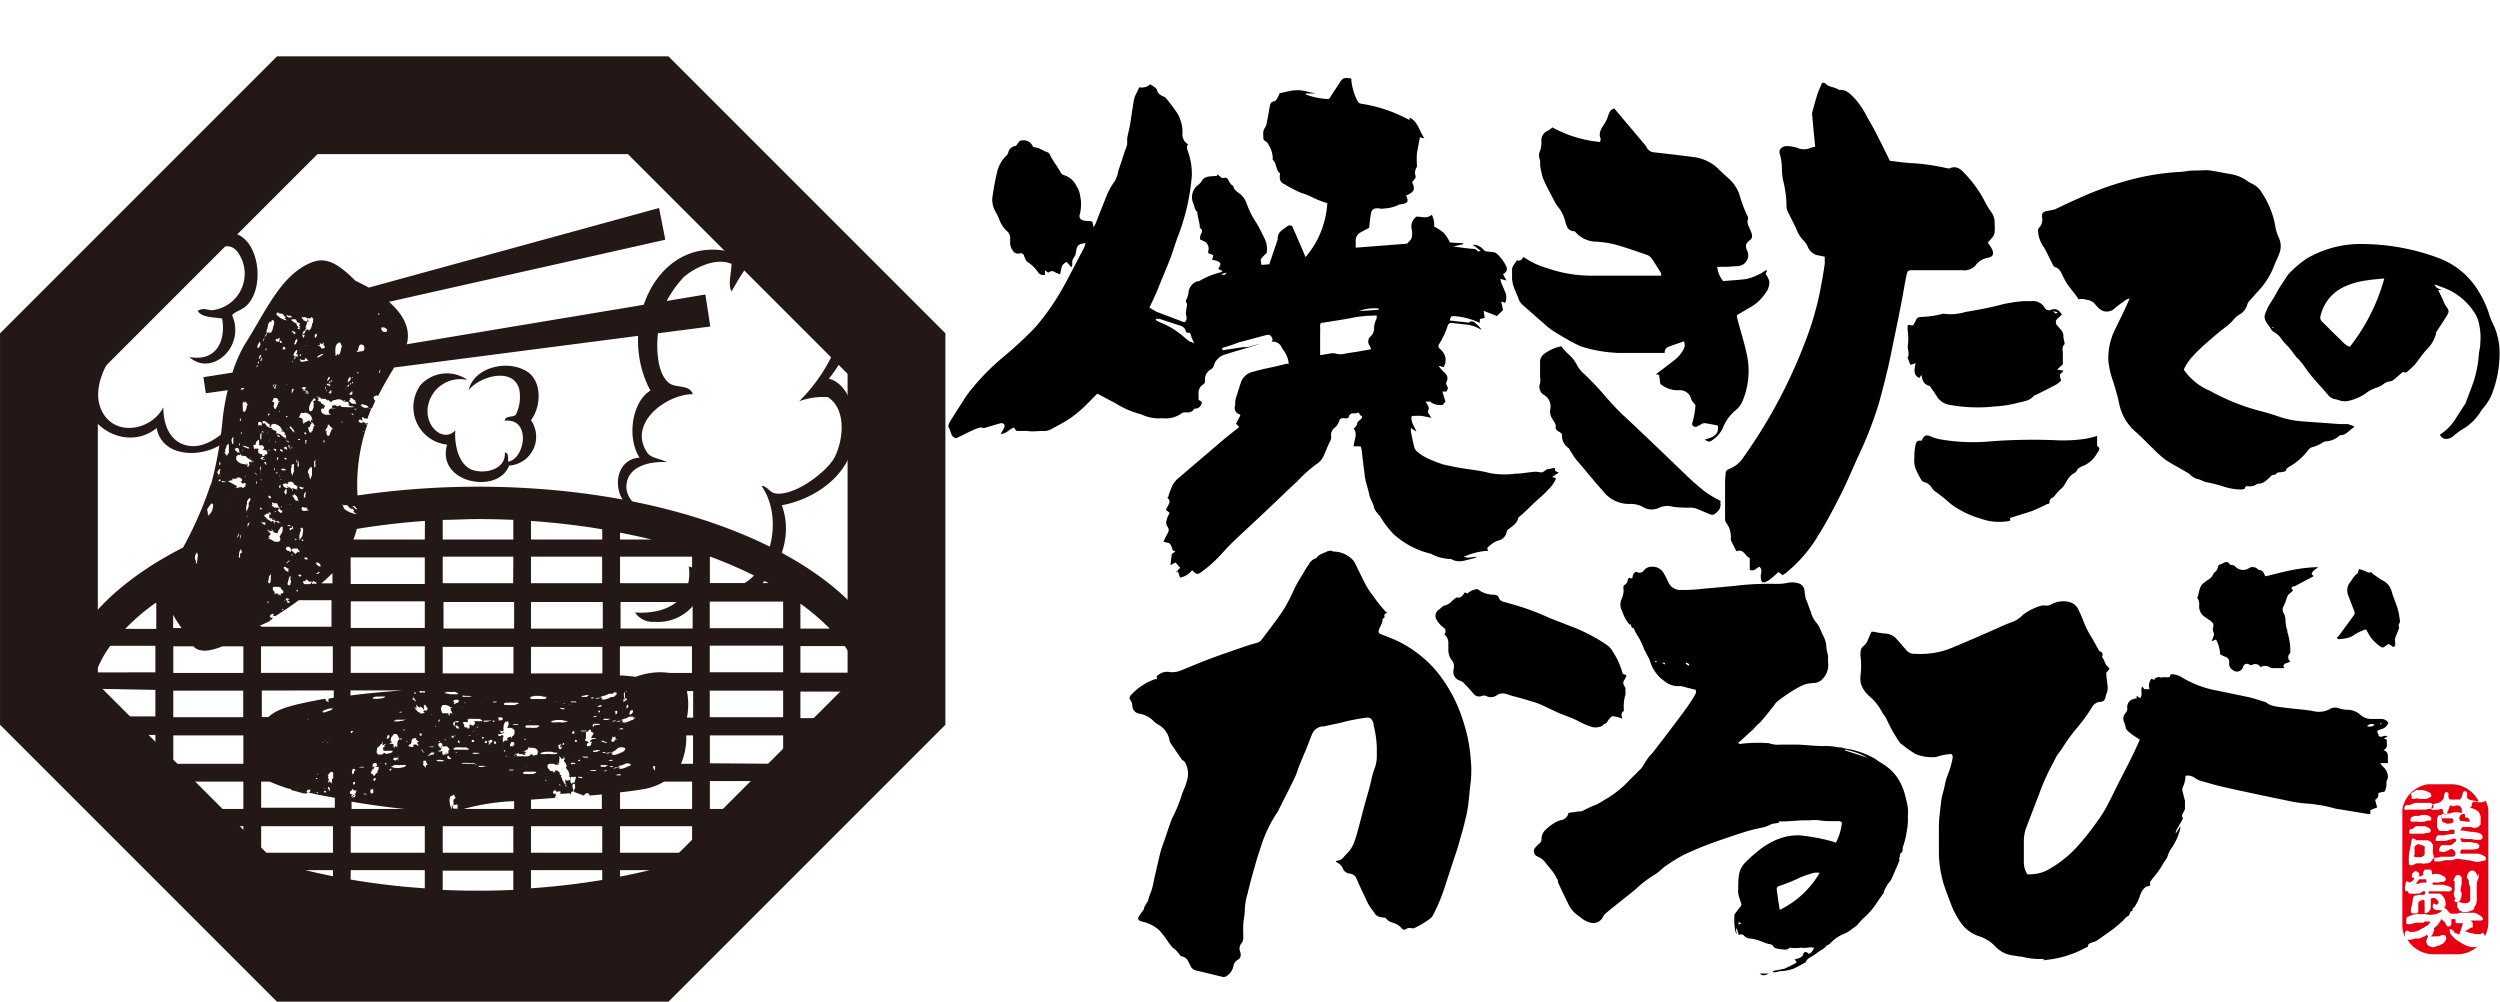
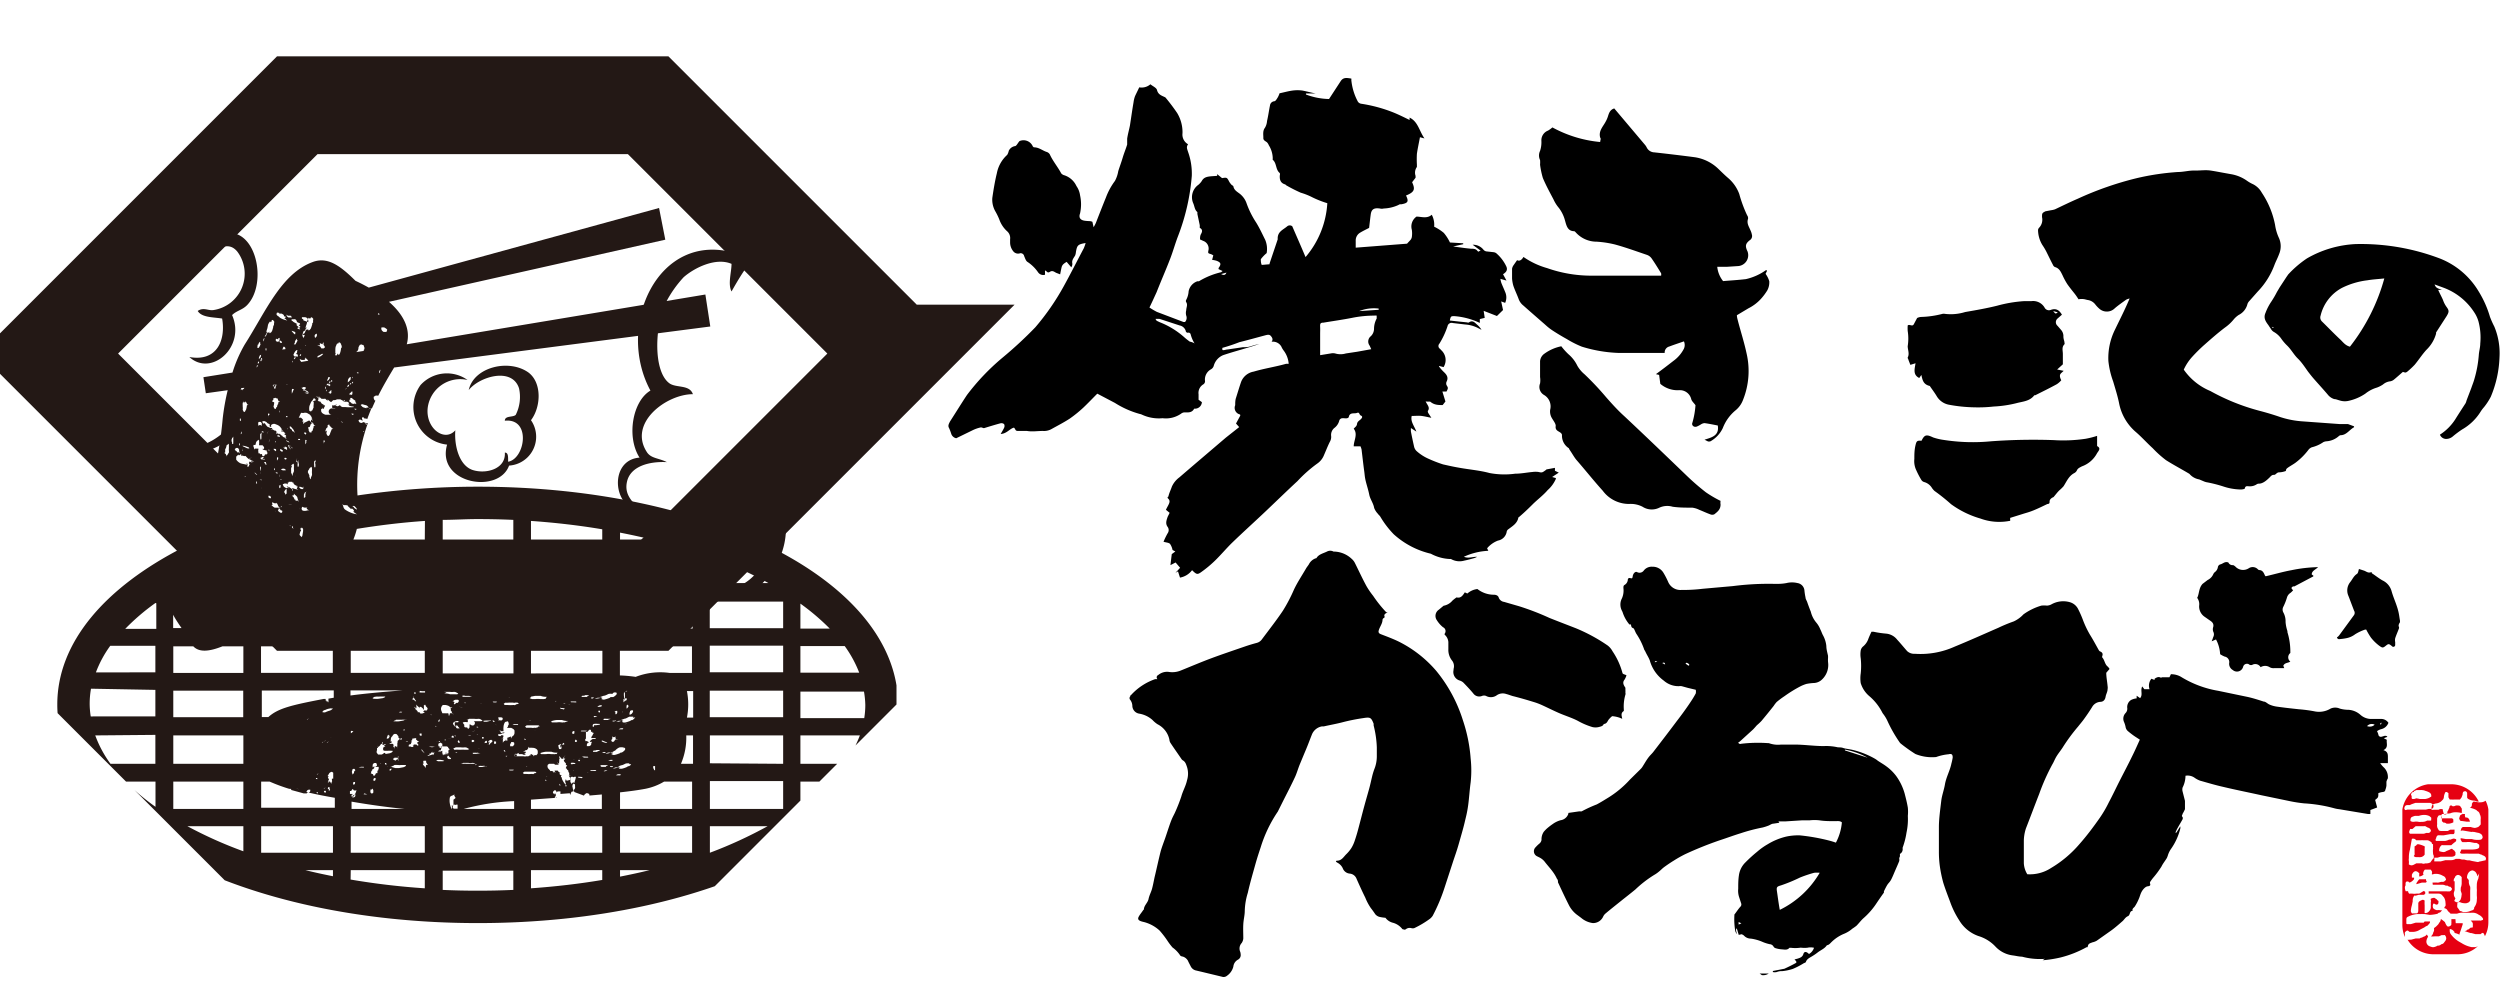
<svg xmlns="http://www.w3.org/2000/svg" width="66.44mm" height="26.62mm" viewBox="0 0 188.35 75.47">
  <defs>
    <clipPath id="clip-path" transform="translate(0 4.25)">
      <path fill="none" d="M48.83 3.68H22.39L3.68 22.39v26.44l18.71 18.71h26.44l18.71-18.71V22.39L48.83 3.68z" />
    </clipPath>
    <style>.cls-2{fill:#e60012}.cls-5{fill:#231815;fill-rule:evenodd}</style>
  </defs>
  <g id="レイヤー_2" data-name="レイヤー 2">
    <g id="レイヤー_1-2" data-name="レイヤー 1">
      <path class="cls-2" d="M182.22 59.36c-.1 0-.12 0-.15.06a.56.56 0 01-.15.1v.3a.31.31 0 010 .08v.1a.61.61 0 010 .16.34.34 0 00-.06.09.26.26 0 00.22.08h.15a.16.16 0 00.1 0h.06a.44.44 0 00.29-.19v-.24-.26a.21.21 0 000-.12 1.85 1.85 0 00-.46-.16zM186.54 67.11h-.33a2.21 2.21 0 01-.76-.31l-.16-.09a2.13 2.13 0 01-.66-.6.44.44 0 01-.06-.17v-.06a.45.45 0 010-.12.11.11 0 01.08 0 .47.47 0 01.2.12.23.23 0 00.07.07c0 .09 0 .09.19.14l.2.08a.32.32 0 010-.08l.09-.25.15-.46a.13.13 0 010-.07h-.53L185 65H184.69a.54.54 0 010 .15.51.51 0 010 .17.32.32 0 010 .08c0 .06-.06.1-.12.13a.17.17 0 01-.2 0 1 1 0 01-.16-.3 2.63 2.63 0 00-.31-.24.42.42 0 01-.13.29.49.49 0 01-.14.19 1.06 1.06 0 01-.24.2.15.15 0 000 .08v.08a.38.38 0 01-.06.17.47.47 0 01-.18.3 1.28 1.28 0 00.28 0h.32l.2-.09h.17a.08.08 0 01.08 0 .31.31 0 01.1.2.19.19 0 010 .09.39.39 0 01-.1.19l-.09.12a.27.27 0 01-.17.08.43.43 0 01-.2.11.19.19 0 00-.09 0 .76.76 0 01-.34.12.81.81 0 01-.22-.06.38.38 0 01-.28-.38.69.69 0 01.13-.35.79.79 0 00-.1-.17.43.43 0 01-.25.17l-.13.07h-.06l-.1.06H182l-.34.09h-.1a.45.45 0 01-.17 0 2.3 2.3 0 002 1.1h1.75a2.26 2.26 0 001.55-.61zM182.7 62H182.28l-.06.06-.1.14-.06.09v.08l.41-.12H182.76a.19.19 0 00.08-.07.34.34 0 01-.07-.2zM185.72 57.08h-.18a1.19 1.19 0 00-.18.1 1.33 1.33 0 00-.08.24c.06.17.08.17.16.19h.06l.36.05h.23a.56.56 0 00-.11-.25l-.11-.07a.27.27 0 01-.12 0 .41.41 0 01-.03-.26z" transform="translate(0 4.25)" />
      <path class="cls-2" d="M187.27 56.08a.63.63 0 01-.39.12h-.16l-.35-.06a.22.22 0 01-.07.06.44.44 0 01-.06.1v.08c0 .1-.06.2-.16.23a1.66 1.66 0 01.49.17.57.57 0 01.08.08.3.3 0 01.18.23.62.62 0 01.07.39v.2a.42.42 0 010 .12.1.1 0 010 .07 1.45 1.45 0 01-.17.18.92.92 0 01-.27.08 1.28 1.28 0 01-.31-.07H185.56a.44.44 0 00-.1.08.58.58 0 00-.06.23l.08-.05c.12 0 .65.11.72.11h.07a.06.06 0 01.07 0h.06l.26.06a.55.55 0 01.31.14.33.33 0 01.07.15.15.15 0 010 .1c-.06.14-.14.15-.36.15a1.27 1.27 0 01-.44-.06h-.45l-.35-.06h-.05V59c.09.2.12.2.17.2h.27a1 1 0 01.3 0l.31.06h.14a.68.68 0 01.21.14.5.5 0 010 .16c0 .09-.08.2-.66.2h-.69a.54.54 0 01-.09.2.11.11 0 010 .06l.11.05h.22a2.31 2.31 0 01.34 0h.74l.11.05a.34.34 0 01.17.07.45.45 0 01.21.12.25.25 0 01.05.13.24.24 0 01-.05.14.1.1 0 01-.05 0l-.3.07h-.06a.38.38 0 01-.17.05l-.43-.08-.19-.05h-.15a1.26 1.26 0 01-.24-.06h-.17l-.19-.05h-.28a.65.65 0 01-.38.1h-.39l-.35.09h-.49a.08.08 0 010-.08 1.21 1.21 0 000-.14v-.06h.24l.23-.07H184.72c.15 0 .28-.09.28-.16v-.19a.17.17 0 01-.07-.1 1.25 1.25 0 01-.19-.15.45.45 0 00-.19.08l-.23.09a.37.37 0 01-.21.08 1.13 1.13 0 01-.33-.07.4.4 0 010-.15.46.46 0 01.06-.16.36.36 0 01.13-.14.06.06 0 01.06 0H184.69a2.43 2.43 0 01.3-.25l.06-.06a.38.38 0 000-.14l-.16-.05a.73.73 0 00-.25.08h-.12a.92.92 0 01-.3.1h-.4-.27a.08.08 0 01-.05-.07.24.24 0 01.05-.14.26.26 0 01.12-.21.87.87 0 01.25 0h.18l.49-.09h.19c.09 0 .11 0 .15-.11v-.23a.18.18 0 00-.08 0h-.18a.11.11 0 01-.07 0 .88.88 0 01-.19.1h-.49c-.12 0-.21-.05-.21-.13a.37.37 0 01-.09-.21.33.33 0 010-.14v-.12a.7.7 0 010-.14v-.15a.16.16 0 000-.06.48.48 0 01.07-.15.12.12 0 01.11-.08.25.25 0 01.13 0 1 1 0 01.05.26v.12a.15.15 0 000 .06l.12.11h.06a.29.29 0 01.17.08h.18a1 1 0 00.33-.1v-.06-.1c0-.07 0-.08-.1-.14H183.94a.09.09 0 010-.06.18.18 0 010-.11v-.07a.13.13 0 01.06-.09h.21l.4-.05a1 1 0 01.37-.08 1.85 1.85 0 01.5.06.21.21 0 01.11 0h-.11a.19.19 0 010-.09v-.24l-.1-.16c-.07-.07-.09-.08-.24-.08h-.11a.42.42 0 01-.19.06h-.05a.37.37 0 00-.12-.07.23.23 0 00-.11.06.42.42 0 01-.08.23c0 .07-.05.11-.09.19v.14a.37.37 0 01-.16.07c-.1 0-.11 0-.2-.41h-.17a.36.36 0 00-.13.05h-.37a.29.29 0 01-.16 0 .07.07 0 010-.07.53.53 0 010-.12 1 1 0 01.06-.18.78.78 0 01.32-.11.72.72 0 00.33-.14l.16-.16a.42.42 0 00.06-.18.83.83 0 01.12-.37.05.05 0 01.05 0 .07.07 0 01.06 0l.11.08a.16.16 0 010 .07.28.28 0 010 .08.28.28 0 010 .09v.07a.3.3 0 00.06.09c0 .06 0 .06.08.08h.08a1.58 1.58 0 00.25 0h.4l.12-.16.08-.21c0-.18.06-.25.17-.25h.08c.09.09.09.12.09.14v.32s0 .06.09.12a.94.94 0 00.38.12.51.51 0 01.27.08.32.32 0 01.14 0 2.31 2.31 0 00-2.07-1.31h-1.75a2.3 2.3 0 00-1.94 1.9v8.71a2.27 2.27 0 00.19.9v-.06-.15a.23.23 0 010-.11c0-.07.11-.13.15-.16a.11.11 0 01.08 0 .53.53 0 01.11.09h.16a1 1 0 00.63-.16l.15-.08.18-.09a.91.91 0 01.25-.14l.12-.14a.18.18 0 00.06-.1.17.17 0 000-.07H182.74c-.08 0-.08 0-.13.09H182l-.36.11h-.27a.07.07 0 01-.07-.06v-.22c0-.18 0-.23.17-.3a1.77 1.77 0 01.69-.18h.28a.08.08 0 01.08 0h.15l.38.06h.06a2.94 2.94 0 00.53-.08l.12-.09h.06a.4.4 0 00.16-.19.39.39 0 01-.2 0h-.1a.24.24 0 01-.12 0 .59.59 0 01-.23-.13.39.39 0 010-.34.08.08 0 01.1 0 .35.35 0 00.14.06c.1 0 .15-.07.15-.18v-.1a.25.25 0 01-.12-.11l-.18-.12h-.07a.6.6 0 00-.21.07.15.15 0 000 .08.32.32 0 010 .19 2 2 0 010 .3.43.43 0 01-.12.36.36.36 0 01-.23.14.3.3 0 01-.11 0 .62.62 0 010-.16V63.96a2.23 2.23 0 010-.36l-.13-.06a.93.93 0 00-.29.14c-.06.09-.06.09-.06.16a.32.32 0 010 .08v.39c0 .07 0 .26-.14.26h-.26a.07.07 0 01-.07 0 .27.27 0 01-.09-.2 1.92 1.92 0 01.08-.42l.06-.29a.45.45 0 010-.11.6.6 0 01.11-.31.08.08 0 01.1 0l.24-.07h.35c.06 0 .07 0 .14-.1s0 0 0-.06v-.06l-.08-.06h-.05c-.3.19-.32.19-.35.19h-.18a1 1 0 01-.31 0h-.19a.05.05 0 01-.05 0 .31.31 0 01-.08-.18h-.13a.08.08 0 01-.05 0 .78.78 0 01-.06-.26.34.34 0 01.06-.2.31.31 0 010-.17s0-.1.1-.1a.18.18 0 01.1 0c.06.07.07.07.1.07s.2-.07.33-.25a.41.41 0 000-.12.13.13 0 01-.09 0 .08.08 0 01-.07 0 .43.43 0 010-.11.65.65 0 010-.11c.08-.18.18-.26.29-.26a.33.33 0 01.15.06l.11.09a.06.06 0 010 .06v.19a.55.55 0 00.35-.17.12.12 0 01-.05 0 .3.3 0 010-.1.46.46 0 01.13-.25h.43a.76.76 0 01.1.14v.05a.08.08 0 010 .08.22.22 0 000 .1l.21-.05h.11a1 1 0 01.47.13c.17.08.2.1.26.26a.09.09 0 010 .07s-.12.14-.2.14a.37.37 0 01-.14 0l-.24.06h-.06a1.45 1.45 0 00-.28 0 .15.15 0 00-.08 0 .07.07 0 000 .07.08.08 0 010 .09h-.08.78a.53.53 0 01.27.06.22.22 0 00.13 0 .65.65 0 00.17.09h.07a.63.63 0 00.11.12v.07c0 .07-.09.13-.16.16H182.98a1.09 1.09 0 010 .17h.77a.38.38 0 01.23.1l.16.19a.84.84 0 01.11.41.72.72 0 010 .23l-.08.09v.08a.33.33 0 01.2.11.59.59 0 00.14.18.68.68 0 01.12.12h.49a1.22 1.22 0 01.55-.07h.37a.26.26 0 00.13 0h.18a.77.77 0 01.4.15.7.7 0 01.32.28.16.16 0 010 .11l-.15.05a.07.07 0 01-.06 0 .17.17 0 00-.08 0h-.58a.08.08 0 01-.06 0 .46.46 0 01.1.1.21.21 0 01.07.14.2.2 0 010 .07v.16a.06.06 0 01-.05.06h-.11l-.17.14h-.06a.29.29 0 01-.24.12l.45.15h.07l.29.08H186.9s.05-.06.12-.08a.08.08 0 01.08 0 .76.76 0 01.12.24 2.25 2.25 0 00.26-1.06v-8.49a2.07 2.07 0 00-.21-.66zm-5.62-.45a.28.28 0 01.14-.2c.07 0 .07 0 .11-.09a.53.53 0 00.16-.06h.27a.5.5 0 01.16 0 .69.69 0 01.25.06 1.24 1.24 0 01.28.11c.1.06.15.13.15.19a.24.24 0 010 .14.45.45 0 00-.14.08 1.21 1.21 0 01-.3.09h-.42a1.66 1.66 0 00-.28-.05.33.33 0 01-.16.05h-.1a.09.09 0 01-.07-.06v-.16l-.05-.1zm-.5 1.06c0-.19.09-.28.23-.28h.18l.12-.06.31-.11h.21a1.42 1.42 0 00.22 0h.65a.37.37 0 01.22.12l.06.09c0 .18-.06.24-.23.25h-.14l-.21.05H182.09a.2.2 0 01-.11 0h-.62c-.13.06-.16.04-.21-.06zm2 .89H182.86a.64.64 0 01-.31.09.13.13 0 01-.08 0 .77.77 0 01-.26 0 .79.79 0 00-.34 0h-.07a.45.45 0 01-.19-.06.38.38 0 010-.1.26.26 0 01.08-.19 1.3 1.3 0 01.27-.1H182.25a1.19 1.19 0 01.41-.07.9.9 0 01.38.09l.13.11a.21.21 0 010 .12.29.29 0 010 .09.07.07 0 01-.06.02zm0 .71c0 .07 0 .14-.15.22h-.22a.49.49 0 01-.23.06H181.58a.18.18 0 01-.07-.14 1.13 1.13 0 01.08-.22.09.09 0 01.06 0h.11L182 58H182.66a.06.06 0 01.07 0l.18.1c.09.02.22.1.22.19zm.13 2.21a1.58 1.58 0 00-.16.22.6.6 0 01-.27.08.37.37 0 01-.13 0 .29.29 0 01-.25 0H182.05l-.15.08a.46.46 0 01-.21.07.4.4 0 01-.2-.07.07.07 0 010-.06 1.08 1.08 0 000-.2.51.51 0 010-.2v-.12a2.12 2.12 0 01.08-.53l.14-.78s0-.05.05-.05h.08a.27.27 0 01.2.12h.39a.19.19 0 01.11 0h.31a.33.33 0 01.21.07.42.42 0 01.16.12c0 .07 0 .08.09.11a.31.31 0 010 .08 1 1 0 010 .17.43.43 0 010 .12 1.16 1.16 0 000 .27c0 .15.05.2.05.21a.49.49 0 010 .19.25.25 0 01-.1.1zm1.72 2.93a.53.53 0 01-.12-.25v-.07a.25.25 0 010-.1l.06-.2V62.69v-.54h-.07v-.09a.3.3 0 01.09-.19c0-.09.13-.2.24-.2a.36.36 0 01.27.18.18.18 0 010 .06v.43a1 1 0 01-.07.3v.06a1.22 1.22 0 000 .17l.06.18a.26.26 0 010 .15 1 1 0 01-.08.34c-.07.1-.14.2-.25.2a.48.48 0 01-.22-.11zm1.79-1.88l-.07.41a1.08 1.08 0 00-.11.5 2.28 2.28 0 000 .27 1.22 1.22 0 010 .22v.14a.13.13 0 000 .06v.1a1.06 1.06 0 010 .29.88.88 0 01-.12.46l-.08.13c0 .16-.07.19-.25.24a1 1 0 01-.44.1.43.43 0 01-.29-.07c-.08 0-.1 0-.16-.12l-.13-.17a.63.63 0 010-.21.78.78 0 000-.09s.05-.09.12-.09h.08a.75.75 0 00.28.08.79.79 0 00.22 0c.18-.06.19-.07.27-.2v-.77a1.26 1.26 0 000-.27.8.8 0 01-.1-.3 1.15 1.15 0 010-.16.38.38 0 00-.09-.15.08.08 0 01-.05-.08.63.63 0 01.16-.42.43.43 0 01.25-.12.47.47 0 01.23.12.77.77 0 01.15.33z" transform="translate(0 4.25)" />
      <path d="M164.53 23.6a4.57 4.57 0 002 1.61 16 16 0 003.7 1.49q.81.21 1.59.48a6.92 6.92 0 001.69.32l2.75.2h.64l.46.17v.07c-.35.19-.57.59-1 .6a.26.26 0 00-.15.07 1.55 1.55 0 01-.93.39.7.7 0 00-.23.06 2.62 2.62 0 01-.87.39.59.59 0 00-.24.17 4.94 4.94 0 01-1 1c-.18.13-.39.24-.57.37s-.1.15-.16.25a1.59 1.59 0 01-.5.1c-.19 0-.24.2-.4.19s-.25.14-.35.23-.44.45-.79.43a.31.31 0 00-.16.06.92.92 0 01-.56.14c-.12 0-.28-.06-.32.16 0 .05-.23.09-.35.08a4.37 4.37 0 01-1.28-.23 10.36 10.36 0 00-1.16-.3 1.17 1.17 0 01-.34-.1l-.31-.13a1.23 1.23 0 01-.71-.39.24.24 0 00-.08-.06c-.57-.34-1.16-.65-1.71-1a8 8 0 01-1-.9c-.43-.39-.82-.83-1.26-1.21a3.81 3.81 0 01-1.27-2.16c-.11-.56-.29-1.11-.45-1.66a6.38 6.38 0 01-.36-1.54 4.82 4.82 0 01.5-2.37c.34-.71.7-1.41 1-2.11l.1-.23a1.26 1.26 0 00-.26.09c-.29.21-.58.41-.85.64a.85.85 0 01-1.15.06 2.33 2.33 0 01-.31-.32.88.88 0 00-.61-.36l-.2-.05a1.19 1.19 0 00-.47 0c-.09-.14-.18-.28-.29-.42s-.39-.48-.56-.73a5.38 5.38 0 01-.36-.67c-.13-.26-.24-.52-.57-.61a.32.32 0 01-.15-.17c-.17-.32-.33-.66-.5-1a5.09 5.09 0 00-.3-.5 2.23 2.23 0 01-.32-1.12.3.3 0 01.08-.17.87.87 0 00.22-.8c0-.28 0-.31.26-.44l.42-.08a1.46 1.46 0 00.3-.07c.57-.27 1.14-.55 1.72-.8A24.54 24.54 0 01161 9.17a19 19 0 013.09-.46c.41 0 .83-.12 1.24-.11s.82-.06 1.22 0 .79.14 1.19.21l.33.06a2.92 2.92 0 011.21.49 2.73 2.73 0 00.47.27 1.57 1.57 0 01.66.64 6.58 6.58 0 011 2.43 3.51 3.51 0 00.3 1 1.52 1.52 0 010 1.2c-.1.28-.25.55-.35.82a5.79 5.79 0 01-1.26 2l-.62.7a.65.65 0 00-.15.23 1.25 1.25 0 01-.66.83 1.75 1.75 0 00-.38.34 3.29 3.29 0 01-.67.62c-.54.41-1.05.86-1.56 1.31a12 12 0 00-.88.87 3.71 3.71 0 00-.65.98zM94.87 21.67c-.28.09-.56.19-.85.27-.62.19-1.25.36-1.87.57a1.21 1.21 0 00-.7.78.45.45 0 01-.24.3.88.88 0 00-.43.82.28.28 0 01-.14.31.75.75 0 00-.34.74v.41l.25.18a.52.52 0 01-.47.49h-.11c-.16.31-.43.29-.71.28a.45.45 0 00-.28.1 2 2 0 01-1.39.34 3 3 0 01-1.54-.26.64.64 0 00-.18-.06 6.89 6.89 0 01-1.87-.83l-1.33-.7c-.36.36-.7.72-1.06 1.06a9.58 9.58 0 01-1 .81c-.44.29-.91.53-1.36.78a1.15 1.15 0 01-.68.16c-.4 0-.81.07-1.2 0h-.68c-.22 0-.17-.14-.3-.25-.31.07-.53.45-1 .48.1-.18.19-.32.26-.47a.32.32 0 000-.27.3.3 0 00-.26-.07c-.42.11-.83.24-1.26.37-.07 0-.18-.08-.27-.05a2.75 2.75 0 00-.57.2l-1.25.61a.5.5 0 01-.37-.32 4 4 0 00-.17-.45c-.11-.18 0-.34.07-.49.42-.65.83-1.32 1.28-2a17 17 0 012.64-2.78A30.29 30.29 0 0078 20.41a18.3 18.3 0 002.14-3.09c.52-.94 1-1.9 1.51-2.86a3.09 3.09 0 00.14-.4c-.58.1-.64.16-.73.67A.94.94 0 0181 15c-.11.19-.27.36-.21.61 0 .07 0 .15-.08.28l-.35-.41c-.18.11-.33.2-.38.41s-.07.34-.11.53l-.29-.11c-.15-.07-.28-.21-.48-.08s-.22-.06-.37-.1v.32a.47.47 0 01-.52-.18 2.93 2.93 0 00-.79-.78c-.13-.07-.19-.28-.26-.44a.27.27 0 00-.3-.22.46.46 0 01-.49-.11 1.06 1.06 0 01-.27-.68v-.26a.68.68 0 00-.23-.61 2.18 2.18 0 01-.59-.9 4.92 4.92 0 00-.3-.61 1.76 1.76 0 01-.22-1c.09-.62.19-1.24.34-1.85a2.49 2.49 0 01.78-1.39 1 1 0 00.12-.31.63.63 0 01.46-.35c.12 0 .21-.23.35-.38a.76.76 0 011 .4s.06.07.09.07c.36 0 .62.23.93.34a.43.43 0 01.26.19c.23.51.6.94.86 1.43a.46.46 0 00.25.15 1.53 1.53 0 01.9.81 1.59 1.59 0 01.27.69 3.17 3.17 0 010 1.37c-.11.3 0 .5.35.55s.38 0 .58.08l.09.41a2.67 2.67 0 00.17-.32c.25-.64.5-1.28.76-1.92A5 5 0 0184 9.38a2.39 2.39 0 00.25-.74c.1-.32.22-.63.33-1s.24-.67.34-1V6.2c.05-.35.15-.69.21-1 .09-.58.17-1.16.27-1.74a2.16 2.16 0 01.11-.46c.1-.22.21-.43.32-.67a1 1 0 00.84-.23c.18.15.46.26.5.44.09.36.38.42.63.55a14.57 14.57 0 01.89 1.18 2.81 2.81 0 01.4 1.39v.12a.84.84 0 00.42.84c-.16.21-.06.38 0 .58a4.83 4.83 0 01.28 1.8 16.2 16.2 0 01-1.06 4.6c-.21.56-.37 1.14-.59 1.7-.32.83-.68 1.64-1 2.46-.17.37-.34.75-.54 1.16a5.79 5.79 0 00.56.33l2 .76h.12a.46.46 0 00.09-.48.77.77 0 010-.4c0-.21.13-.41 0-.61a.17.17 0 010-.18 1.57 1.57 0 00.18-.64 1 1 0 01.67-.76h.11a5.75 5.75 0 011.67-.68l.11-.09-.3-.14a.22.22 0 010-.09c.21-.29.18-.41-.15-.54a1.86 1.86 0 00-.34-.07l.09-.34a1.4 1.4 0 00-.17-.09c-.24-.07-.24-.07-.19-.32a.61.61 0 00-.4-.68l-.24-.11c0-.15 0-.28.08-.42s.14-.33-.1-.45v-.2l-.18-.85v-.14c-.21-.17-.21-.44-.31-.66a1.15 1.15 0 01.39-1.4 1.32 1.32 0 00.25-.28c.16-.3.43-.33.72-.36L91.7 9v-.13l.37.3c.38-.06.37-.05.55.29a1.41 1.41 0 00.18.23s.11.06.12.09c.06.36.4.46.61.68a1.54 1.54 0 01.38.59 6.72 6.72 0 00.73 1.47c.26.42.46.86.68 1.3a1.77 1.77 0 01.11 1 2.69 2.69 0 00-.44.46c0 .1 0 .28.07.43l.59-.05v-.06l.61-1.81a.19.19 0 000-.07c0-.53.42-.66.72-.92a.3.3 0 01.38 0c.34.79.67 1.53 1 2.32a6.86 6.86 0 001.64-4.06 7.26 7.26 0 01-1.12-.44 5 5 0 00-.88-.35 11.36 11.36 0 01-1.1-.56s-.05-.06-.09-.07c-.34-.1-.41-.36-.39-.67a.3.3 0 000-.18c-.33-.26-.22-.74-.53-1a.17.17 0 010-.1 1.94 1.94 0 00-.3-1 .64.64 0 00-.14-.22c-.11-.09-.28-.14-.27-.33s-.07-.52.12-.76a1.17 1.17 0 00.16-.52c.09-.38.14-.77.22-1.16a.36.36 0 01.32-.32c.1 0 .19-.17.26-.28a1.64 1.64 0 00.14-.32c.37-.08.69-.17 1-.21a2.83 2.83 0 01.71 0c.32.06.63.15 1 .22h-.72v.08a5.12 5.12 0 001.74.34l.88-1.35c.21-.32.51-.23.8-.19a.51.51 0 010 .12 4.29 4.29 0 00.5 1.63.38.38 0 00.27.15 11 11 0 012.39.65c.42.17.82.37 1.23.57v-.18c.64.31.72 1 1.12 1.57l-.34-.09c-.08.43-.17.84-.23 1.25a7.27 7.27 0 000 .81v.18a.73.73 0 00-.1.67v.14l-.26.34c.22.49.23.73-.46 1 .22.45.15.57-.34.66-.08 0-.17 0-.22.05a2.92 2.92 0 01-1.12.27.59.59 0 01-.29 0c-.48-.07-.64.09-.69.46s-.08.67-.12 1c-.25.13-.46.23-.66.35a.68.68 0 00-.35.62v.52l3.87-.3c.09-.11.19-.2.28-.31a.5.5 0 00.08-.2 1.93 1.93 0 000-.53.91.91 0 01.35-1c.36 0 .79.18 1.15-.14a1.59 1.59 0 01.18.9 3.52 3.52 0 01.73.47 3.3 3.3 0 01.46.72l1 .06v.07l-.76.17c.45.06.9.13 1.35.17.17 0 .35 0 .47.15s.11 0 .26 0l-.61-.45a1 1 0 01.82.38.37.37 0 00.2.12l.55.06a.44.44 0 01.21.08 3 3 0 01.76 1c.11.25 0 .43-.25.58l.26.48-.46-.13a2.75 2.75 0 00.07.3c.09.23.2.46.29.69a1 1 0 010 .82l-.3-.11.14.65-.46.45-1-.39.08.53-.37.09v.29a5.42 5.42 0 00-1.91-.51c-.26 0-.28 0-.35.33l.72.08.49.05c.08 0 .2.06.25 0 .25-.16.4 0 .56.15a1.69 1.69 0 01.37.42l-.22-.11a2.46 2.46 0 00-1-.29l-.94-.11a.31.31 0 00-.4.23 6 6 0 01-.62 1.33.25.25 0 000 .34s.11.1.16.16a1 1 0 01.16 1.26l-.34-.09v.05a3.34 3.34 0 00.35.4c.23.21.38.43.21.75a.34.34 0 000 .24c.13.22.14.22 0 .49h-.31l.23.75-.21.27c-.29 0-.62 0-.9-.23-.07-.07-.22 0-.38-.05.11.27.36.46.16.73 0 0 0 .11.05.17l.22.34c-.26-.05-.5-.11-.73-.14s-.47 0-.75 0c-.11.43.2.76.35 1.18l-.41-.27a2.13 2.13 0 000 .27q.11.57.24 1.14a.67.67 0 00.17.31 3.36 3.36 0 00.88.58 10.19 10.19 0 001.13.44c.4.09.8.18 1.21.25.77.14 1.55.2 2.29.4a6 6 0 001.94.05c.44 0 .87-.09 1.31-.13a1.63 1.63 0 01.44 0c.26.06.28.06.56-.15a.12.12 0 01.09-.05l.59-.11v.22l.29.14-.5.33.28.08v.06a2.39 2.39 0 01-.61.84c-.34.4-.78.72-1.15 1.09s-.72.7-1.08 1v.06c-.11.39-.44.58-.73.8a.3.3 0 00-.13.17.81.81 0 01-.66.69 2 2 0 00-.82.58l.09.19a4.92 4.92 0 00-1.84.45c.34.14.63 0 1 0a1.2 1.2 0 01-.22.1c-.25.07-.5.14-.75.19a1.29 1.29 0 01-1-.12.09.09 0 00-.06 0 3.32 3.32 0 01-1.46-.4A6.3 6.3 0 01105 36a7 7 0 01-1-1.31c-.05-.09-.14-.15-.19-.23a1.31 1.31 0 01-.28-.44c-.06-.36-.3-.65-.37-1s-.18-.68-.26-1-.08-.47-.11-.7c-.08-.57-.14-1.14-.21-1.71a1.6 1.6 0 00-.08-.23h-.51c0-.45.33-.9 0-1.33.1-.12.23-.18.25-.36s.18-.25.29-.36.14-.21 0-.27-.09-.28-.29-.2-.5-.06-.61.25c0 .15-.16.17-.3.16a.76.76 0 00-.26 0 .28.28 0 00-.16.14 1 1 0 01-.36.57.68.68 0 00-.26.63.72.72 0 01-.1.43c-.16.32-.29.66-.44 1a1.39 1.39 0 01-.51.64A10.14 10.14 0 0097.75 32c-.8.74-1.58 1.5-2.37 2.25s-1.71 1.58-2.55 2.39c-.44.43-.83.9-1.27 1.33a8.82 8.82 0 01-1 .84c-.35.26-.4.24-.75-.1a1.45 1.45 0 01-.91.56l-.15-.47-.19.11.35-.38-.34-.4-.39.2.1-.83.27-.2-.21-.11a1.27 1.27 0 00-.19-.46c-.1-.1-.29-.1-.49-.16a5.33 5.33 0 01.31-.64.41.41 0 000-.48c-.19-.26-.08-.51 0-.76l.15-.3-.28-.23c.06-.13.13-.25.19-.37s.15-.3 0-.45 0-.14 0-.2c.06-.26.18-.49.26-.73a1.77 1.77 0 01.56-.69c1.16-1 2.34-2 3.51-3l1-.79-.24-.27.32-.59c0-.06 0-.09-.05-.1a.51.51 0 01-.33-.69c0-.17 0-.38.06-.55.13-.41.25-.82.39-1.22a1.24 1.24 0 01.94-.76c.81-.24 1.64-.36 2.45-.59h.19a1.88 1.88 0 00-.38-1 1.38 1.38 0 01-.17-.29.73.73 0 00-.74-.37c.13-.16.06-.3-.05-.43s-.23-.1-.37-.07c-.68.18-1.35.37-2 .53a13 13 0 01-1.29.43v.12c0 .12.27 0 .4 0l1.15-.17c.17 0 .35 0 .52-.05s.44-.14.71-.19zm8.44.39c-.06-.13-.09-.21-.13-.28a.51.51 0 01.1-.7.78.78 0 00.24-.58 1.65 1.65 0 01.2-.75v-.22a.65.65 0 00-.19 0 8.52 8.52 0 00-1.67.17c-.71.14-1.43.24-2.15.36-.24 0-.26.08-.25.32s0 .35 0 .52v1.61l.8-.13a.77.77 0 01.33 0 1.4 1.4 0 00.81 0l.86-.13zM90 21.63a2.5 2.5 0 01-.3-.7c0-.05-.11-.13-.15-.12a.16.16 0 01-.22-.14.6.6 0 00-.46-.4l-1.5-.49a2 2 0 00-.32 0c.06.08.07.12.1.14l.23.11a6.18 6.18 0 011.82 1.11 4.82 4.82 0 00.44.35c.15.03.28.08.36.14zm13.87-2.54V19a3 3 0 00-1.47.19zM92 16.4c.17.09.31.11.4-.11zM128.42 28.88c.53-.17 1.13-.3 1-1.07-.36-.07-.69-.14-1-.18a.58.58 0 00-.26.09 2 2 0 01-.32.17c-.22.08-.42-.1-.33-.3a6.22 6.22 0 00.23-1.31c-.12-.17-.28-.3-.32-.46a.88.88 0 00-.92-.67 2 2 0 01-1.41-.48L125 24l-.24-.06c.44-.32.87-.65 1.32-1a2.59 2.59 0 00.79-.92.68.68 0 000-.55c-.37.13-.74.25-1.11.39a.46.46 0 00-.34.48h-3.52a10.48 10.48 0 01-2.72-.47 7.48 7.48 0 01-1.13-.57c-.36-.2-.73-.42-1.08-.65s-.49-.39-.73-.59c-.49-.43-1-.87-1.47-1.29a1.09 1.09 0 01-.35-.48c-.12-.33-.28-.65-.4-1a2.63 2.63 0 01-.1-.56V16a.66.66 0 01.1-.25l.28-.4c.17.1.34 0 .48-.24a5.92 5.92 0 001.78.84 10.06 10.06 0 003.25.57H125.15a.44.44 0 000-.18c-.24-.39-.47-.77-.73-1.14a.73.73 0 00-.35-.25c-.8-.27-1.59-.56-2.4-.78a7.81 7.81 0 00-1.37-.21 2.11 2.11 0 01-1.59-.71.35.35 0 00-.1-.08c-.59 0-.61-.57-.76-1a2.71 2.71 0 00-.4-.75 2.74 2.74 0 01-.41-.65c-.28-.53-.57-1.06-.8-1.61a6.44 6.44 0 01-.21-1 2.11 2.11 0 000-.35.79.79 0 010-.69 2.09 2.09 0 00.1-.76.78.78 0 01.5-.77 2.29 2.29 0 00.33-.24 9.28 9.28 0 003.6 1.1c0-.13.08-.24 0-.33-.14-.51.22-.83.42-1.22a2 2 0 00.17-.4c.08-.26.17-.49.47-.58l2.33 2.76a1 1 0 01.11.17.66.66 0 00.58.38c1 .11 2 .23 3 .36a3.24 3.24 0 011.84.9c.24.23.48.47.74.69a2.9 2.9 0 01.82 1.19 9.88 9.88 0 00.59 1.6.36.36 0 01.07.27c-.12.34.08.6.19.88a1.24 1.24 0 01.1.31.37.37 0 01-.16.42c-.33.26-.36.44-.17.84a.82.82 0 01-.75 1.11l-.77.05h-.76a2.06 2.06 0 00.44 1.08c.56-.05 1.14-.08 1.72-.15a4.23 4.23 0 001.53-.69l.06.07-.11.22a1.84 1.84 0 01.28.56 1.27 1.27 0 01-.15.69 4.28 4.28 0 01-.48.64 3.24 3.24 0 01-.94.71l-.87.52c0 .17.06.34.1.51.21.79.46 1.57.63 2.37a5.84 5.84 0 01-.26 3.48 1.85 1.85 0 01-.55.79 3.23 3.23 0 00-.98 1.35 2.25 2.25 0 01-.93 1c-.19.05-.19 0-.45-.12zM129.63 33.49a.81.81 0 000 .27c0 .38-.23.55-.47.74a.37.37 0 01-.31 0c-.28-.1-.55-.23-.83-.34a1.65 1.65 0 00-.52-.16c-.49 0-1 0-1.48-.07a1.43 1.43 0 00-1 .07 1.28 1.28 0 01-1.27-.07 1.94 1.94 0 00-1-.21 2.46 2.46 0 01-2-1c-.68-.75-1.31-1.55-2-2.34-.16-.2-.29-.44-.44-.66s-.07-.17-.13-.21a1.12 1.12 0 01-.5-.91v-.09c-.06-.28-.55-.22-.47-.67 0-.22-.26-.48-.36-.73a1 1 0 01-.06-.48 1 1 0 00-.46-1.12.7.7 0 01-.3-.87 1.54 1.54 0 000-.48v-1.2a.77.77 0 01.34-.57 3.28 3.28 0 011.26-.55 4.8 4.8 0 00.55.61 2.61 2.61 0 01.66.86 2.39 2.39 0 00.54.64 21.68 21.68 0 011.62 1.72c.44.5.89 1 1.38 1.44 1.59 1.49 3.16 3 4.74 4.52a17.85 17.85 0 001.4 1.21 8.78 8.78 0 001.11.65z" transform="translate(0 4.25)" />
-       <path d="M134.29 39.08l-.27-.22-.11.06a5.14 5.14 0 01-.68.57c-.44.27-.57.16-.57-.34 0-.22.15-.47-.1-.7-.23.09-.4.38-.73.24v-.89c-.36-.14-.46-.74-1-.51-.13-.25-.25-.48-.36-.71a.39.39 0 01-.07-.23 1.76 1.76 0 00-.36-1.23.53.53 0 01-.07-.31v-2.33c0-.37 0-.73.05-1.1 0-.16.12-.24.27-.3a2.26 2.26 0 001.06-.87 38.7 38.7 0 004.9-9.36 22.84 22.84 0 001-3.83c.09-.46.16-.93.23-1.39v-.54l-.38-.08a1.06 1.06 0 01-.87-.6 1.62 1.62 0 00-.4-.59 2.56 2.56 0 01-.51-.87c-.21-.42-.42-.83-.62-1.25a.88.88 0 01-.1-.35 8.34 8.34 0 00-.19-1.73 4.71 4.71 0 01-.16-1.17 3.93 3.93 0 00-.17-1.14c-.08-.3.18-.55.54-.55a2.56 2.56 0 01.79.13 1.21 1.21 0 001 0 2 2 0 01.35-.08c-.08-.78-.15-1.54-.22-2.31a.71.71 0 010-.29c.13-.49.27-1 .42-1.46.09-.25.21-.49.32-.76.1 0 .22 0 .26.06.26.29.68.23 1 .47h.11c.52 0 .79.36 1.12.68a6.73 6.73 0 01.94 1.44 17.35 17.35 0 01.83 1.53c.29.55.56 1.12.85 1.7.49.05 1 .13 1.47.16a16.79 16.79 0 012.82.39c.08 0 .18.06.25 0 .52-.22.86.14 1.13.44a8.78 8.78 0 011.5 2.11 5.87 5.87 0 00.51.82 1.4 1.4 0 01.21.77 5 5 0 010 .67.7.7 0 01-.12.34c-.13.17-.27.31-.4.46a3.37 3.37 0 01.33.51c.16.35.06.56-.31.63a1.44 1.44 0 00-.95.59 1.15 1.15 0 01-1 .35h-3.66c-.42 0-.45 0-.54.44-.15.69-.25 1.39-.39 2.08-.21 1.1-.44 2.19-.67 3.29-.11.55-.22 1.11-.35 1.65-.23.93-.45 1.85-.72 2.76a29.45 29.45 0 01-1.5 3.81c-.43.93-.81 1.87-1.27 2.78-.55 1.09-1.11 2.18-1.76 3.2a10.27 10.27 0 01-2.21 2.62c-.12.12-.29.26-.47.34z" transform="translate(0 4.25)" />
      <path d="M144.76 24l-.16.23c-.49-.24-.35-.67-.28-1.11l-.39.12-.15-.39c0-.05-.07-.12-.05-.16.15-.29 0-.58 0-.86a3.63 3.63 0 000-1.14 2.94 2.94 0 010-.42c.14-.12.35.12.46-.09l.25-.47a.79.79 0 01.31-.08 7.1 7.1 0 001.59-.23.52.52 0 01.21 0 3.67 3.67 0 001.51-.14c.81-.14 1.62-.28 2.42-.48a10.11 10.11 0 012-.34h.56a1 1 0 011 .48.37.37 0 00.47.18c.38-.14.63 0 .84.36l-.33.29a.36.36 0 000 .55l.25.29a.71.71 0 01.19.54 1.3 1.3 0 00.07.33c0 .08.05.2 0 .24-.21.22-.11.47-.11.72v.78l-.43.39.49.1c-.1.11-.24.19-.27.3s0 .23.09.41a1.48 1.48 0 01-.34.3c-.53.29-1.08.56-1.62.83h-.07c-.34.46-.89.47-1.36.6a8.83 8.83 0 01-1.7.25 10.61 10.61 0 01-1.49.06 11.37 11.37 0 01-1.85-.19 1.36 1.36 0 01-.93-.61c-.13-.22-.28-.43-.43-.64s-.09-.16-.16-.18c-.44-.12-.51-.43-.59-.82zm9.93-4.81c.18.22.18.22.35.09zM158 28.59v.77c.31.16.12.35 0 .53a2.09 2.09 0 01-1.15 1c-.16.09-.31.14-.38.32a.45.45 0 01-.18.18c-.43.22-.59.65-.82 1a3.34 3.34 0 01-.33.32c-.12.12-.22.25-.32.37s-.09.12-.14.14-.27.13-.26.33-.12.15-.2.19c-.33.16-.66.32-1 .46s-.56.19-.84.28l-.93.29V35h-.06a4.11 4.11 0 01-2.18-.18 7.06 7.06 0 01-2.21-1.08 14.67 14.67 0 00-1.25-1 1.37 1.37 0 01-.19-.22 1 1 0 00-.59-.45.37.37 0 01-.2-.14 6.51 6.51 0 01-.39-.74 1.58 1.58 0 01-.15-.86c0-.32 0-.65.08-1s.12-.4.46-.37c.23-.47.37-.49.88-.25a4.27 4.27 0 00.82.19 14.22 14.22 0 003.53.1 43.69 43.69 0 014.72-.09 11.42 11.42 0 002.41-.1 6.51 6.51 0 00.87-.22zM187.93 20.36a7 7 0 01-.33-.74 7.79 7.79 0 00-.85-1.91 5.92 5.92 0 00-2.94-2.49 16.75 16.75 0 00-6.34-1.08 8.11 8.11 0 00-3.66 1.08 7.83 7.83 0 00-1.42 1.22s-.07.11-.11.16l-.53.81-.2.34a7.49 7.49 0 01-.42.72 4 4 0 00-.44.85c-.17.38 0 .64.21.92.06.09.12.19.19.28a.59.59 0 00.21.23 1.69 1.69 0 01.59.54 3.55 3.55 0 00.4.47c.33.31.53.71.83 1s.53.65.78 1c.14.18.28.36.42.52.35.4.71.79 1.05 1.19a1 1 0 00.5.35c.12 0 .25.06.37.09a1.27 1.27 0 00.67.05 3.65 3.65 0 001.3-.55 2.55 2.55 0 01.88-.46 2.13 2.13 0 00.45-.23 1 1 0 01.55-.24.6.6 0 00.29-.14c.22-.18.44-.38.66-.57.19.06.19.07.31 0a6 6 0 00.58-.54c.3-.36.56-.77.88-1.12a2.68 2.68 0 00.73-1.22v-.09l.8-1.24c.18-.3.19-.41 0-.67a2 2 0 01-.28-.54c-.08-.19-.18-.37-.27-.56a2 2 0 01-.09-.2h.28c-.24-.1-.45-.1-.55-.41l.68.25a4.69 4.69 0 012.29 1.83 2.43 2.43 0 01.34.73 4.76 4.76 0 01.13 1.64c0 .29-.09.57-.11.86a8.78 8.78 0 01-.34 1.84c-.06.22-.15.43-.22.64l-.36.94a1.29 1.29 0 01-.07.21c-.27.42-.54.83-.8 1.25a3.84 3.84 0 01-1.14 1.13.51.51 0 00.42.32.77.77 0 00.53-.17 7.51 7.51 0 01.72-.54 3.93 3.93 0 001.4-1.35 2.6 2.6 0 01.25-.33 4.74 4.74 0 00.51-.78 8.38 8.38 0 00.66-3 5.2 5.2 0 00-.39-2.29zm-16.69.1a.34.34 0 01-.08-.09l.18.08c-.05-.01-.08.02-.1.01zm5.81 1.41c-.36-.09-.53-.36-.75-.56-.46-.43-.9-.89-1.35-1.33a.42.42 0 01-.11-.45 3.21 3.21 0 011.61-2.09 5.85 5.85 0 011.91-.57c.4-.07.81-.09 1.28-.14a14.58 14.58 0 01-2.59 5.14z" transform="translate(0 4.25)" />
      <g clip-path="url(#clip-path)">
        <path d="M36 32.42a62.71 62.71 0 00-9.07.66 13.82 13.82 0 01.78-5.45h-.15l.06.08v.06l-.08-.07v-.08l-.16-.07h-.15l.15.07h-.11a.3.3 0 01-.21-.07l-.06-.11.06-.07h.12l.08.06h.07l-.06-.12v-.11h.14v.05c.08.07.17 0 .25.08.08-.22.17-.45.26-.67s-.12-.08-.11-.12l.06-.08h-.13.06-.2v.06c-.11-.06-.27-.05-.34-.16l-.09-.09a.16.16 0 01.14-.06l.2.06c.12 0 .25.13.26.21a.69.69 0 00.24.05l.27-.6c-.1 0-.09-.11-.13-.16v-.12l.12-.08a.35.35 0 01.22 0c.38-.76.81-1.48 1.2-2.13l23.82-3.09-.37-2.41-22.5 3.75c.28-1-.09-2.11-1.34-3.2l20.82-4.68-.47-2.39-21.87 6c-.31-.17-.63-.34-1-.51-1.16-1.15-2.1-1.83-3.22-1.42-2.38.87-3.56 3.77-5.13 6.22a10.19 10.19 0 00-.92 2.11l-2.19.35.18 1.21 1.65-.23a17.31 17.31 0 00-.38 2.16 28.28 28.28 0 01-.87 4.91 1.09 1.09 0 00-.06.11A28.64 28.64 0 0113.79 37c-5.87 3-9.48 7.14-9.48 11.83C4.31 58.08 18.22 65.3 36 65.3s31.66-7.22 31.66-16.44S53.72 32.42 36 32.42zm-8.63-4.19l.08.06h-.1zm.28-1.64l.09.06h.06l-.05-.06.06.05h-.09l-.07-.06zm1.12-6.17H28.94c.09.05.2.11.23.18l-.06.16h-.21a.41.41 0 01-.15-.14.25.25 0 01-.01-.2zm-.14 3.4c-.05 0 0 0-.08.05a.43.43 0 01.05-.21l.05-.06a.42.42 0 01-.05.22zm-.09-4.48a1.09 1.09 0 00.06.11h-.13v-.05zm-.6 2.23v.06zm37.25 27.29a6.22 6.22 0 01-.08 1H60.3v-2h4.79a6.59 6.59 0 01.1 1zM14.26 37.5zm.44.62zm.18.12zm.06-.17zm2.65-6.16c0-.08-.09 0-.12 0v-.09H17.92h-.08.06l-.14-.07h-.06.11-.05c.12 0 .2-.05.33 0l.14.1v.11l-.07.05.08.05-.2-.05.12.07.1.1h.06s.09-.08.17 0l.06.07h-.07v.13c0 .07-.06 0-.09.08s-.1 0-.15.06v-.06h-.12c-.06 0-.2 0-.22.08l-.06-.06H17.67a.6.6 0 00.19-.06l-.06-.07-.64-.35zm-.13-.37zm.07-2.34zm.73 2.58v-.09.07zm.47 1.84v.3a.83.83 0 01-.09.21 1 1 0 00-.1.18v-.2-.16.11c0 .04 0-.21.06-.33s0 0 0-.06a.24.24 0 000-.1c0-.1.09-.15.14-.25s.1 0 .14.05a.83.83 0 01-.15.25zm.05.29v-.41.09-.05.27a.74.74 0 010 .14v.26-.12zm0-2.67zm.07 1.63zm.49-1.34a.87.87 0 01-.17-.16h.05c.03.05.13.11.15.16zm-.12-1.33zm.07.8zm0 1.18V32.23a.7.7 0 000-.14v-.1s.09.11.07.19zm0 6.74zm-.21-5.44v.21a.25.25 0 010-.08V33.46zm.25 1.91zm.35-5h.02l-.08-.05v.07h.09l-.05-.06h.07-.06.15c.08 0 .07-.06.14 0a.26.26 0 01-.26 0l-.11-.1s.11 0 .16-.08a.3.3 0 00.15.05zm0 .08zm-.22-.09zm0 .05zm.33.13h.24v.13h.07s0 .07-.08.06h-.1a.39.39 0 010 .15v.05a1.46 1.46 0 01.07-.24s-.08-.07-.08-.11a.06.06 0 010-.06zm.11 0zm.07-2.39a.8.8 0 010 .15v-.06a.7.7 0 000-.12zm-.13-.5c-.1-.09-.05-.16-.09-.25v.06h.18l.14.07.09.1v-.09.08l.12.06.05.06v.06h-.1l.11.06.08.07a.41.41 0 000-.11v-.06a.31.31 0 01.28-.09l.18.07a.67.67 0 01.25.18l.05.09.09.06h-.07c0 .07.14.12.17.18l-.18-.09v.08h.05c.08 0 .18.06.24.13v.08l-.08-.05h.05v.05h-.06l.16.09v.08h-.05l.06.08h-.07l.1.09h-.08v-.06l-.13-.06c-.07 0-.07-.1-.16-.12l.12.13c-.1-.07-.14-.19-.25-.23l-.07-.05c-.08 0-.06.09-.08.13a.2.2 0 01.09 0l.05.09s0 .07-.11 0h-.07v-.1a.06.06 0 01.06 0 1 1 0 00-.06-.2c0 .06 0 .09-.07.11a.47.47 0 010-.18.36.36 0 00-.09-.08h-.07l-.14-.09c-.05 0-.06.05-.13 0h.1V28h-.11a1.83 1.83 0 01-.26-.11 1.92 1.92 0 01-.19-.26zm.15-1.53c0-.05 0-.07 0 0zm.2.94v.1a.31.31 0 010 .08s0-.05 0 0v-.1.05a.86.86 0 010-.16.5.5 0 010-.13c0-.05 0 0 .07 0s.02.08.03.08zm0 .52v-.06zm.07-.48v-.11.13zm.11.12v.08-.12zm0-.5zm.14.12zm.06-.1v.08-.08zm0 .47v.11a.43.43 0 01.13-.15zm.05-.17zm.11-.82a1 1 0 010 .11v.07a.87.87 0 000-.1zm.14.51v.12-.09zm.06-5.86H21zm0-1v-.08.06zm0 7.29v-.06.07zm0-1.7v.07-.08zm0 .66a1.63 1.63 0 01-.07.22v-.05zm.17.51l-.06.21v-.05-.11s.18.02.2-.04zm.11.78zm0-2.51zm0 1.81s0-.09 0 0zm-.07-5.14l-.08-.07v-.11h.05l.12.09v.09zm-.13 4.89v.06-.09zm.34-4.42c0 .05 0 0-.07.05a.59.59 0 01.05-.19l.05-.06c.11.06.14.14.1.21zm0 3v.06zm.06.63zm0-.6zm0 .67v.05zm0-.74zm.18-.13zm0-4.89zm.06 7.1v.08h-.11v-.07zm0 1v-.06h.05zm-.11-3.39s.13-.03.11.01zm.46-4.63zm0 0zm0 .62a.09.09 0 01.06 0l.18.07a.42.42 0 010 .1v.06h-.06l-.18-.19a.06.06 0 010-.09zm.41.72l-.07.13a1.4 1.4 0 01-.1.16c-.06 0-.07-.05-.11 0s.13-.19.08-.21a.44.44 0 01.08-.15.17.17 0 01.06-.06c.09-.13-.05.16.06.08zm.05 9s.06 0 0 .07l.05.23a.15.15 0 010 .07.28.28 0 000 .11h-.1a.39.39 0 000-.13.36.36 0 000-.18v-.08s.07-.05.09-.13-.06-.05-.04-.04zm.14-1.52h-.14v-.08h.14zm0-.51zm.1 7.17c.07-.1.09 0 .13.05v.16l-.05.3c0 .09-.08.15-.11.21a1.13 1.13 0 00-.12.18v-.2-.16a1.29 1.29 0 01.06-.25c0-.06.07-.08.07-.16-.09-.07-.04-.12.01-.21zm-.07-7.16zm.21.75zm0-1.05c0-.05 0-.07 0 0zm0 4.4v-.1s.05.06 0 .13v.07h-.11c-.09 0-.2-.1-.19-.17h.09zm.2-4l-.13-.09v-.07h.1l.11.06c0-.06-.04-.03-.06.01zm0 1.05v-.06zm-.04-.31v-.1.05a.86.86 0 010-.16.21.21 0 010-.12c0-.06 0 0 .07 0s0 .06 0 .09a.41.41 0 010 .09s0-.05 0 0-.07.13-.07.15zm0 3.87v.09l-.11.07v-.1-.15a1.36 1.36 0 01.1-.21s0 .06.06 0 0 .07 0 0-.05.19-.05.3zm-.05.21zm-.18.61l.13.06a1 1 0 00.25 0l-.05.06c0 .05.07.08.12.12l.15.07c-.16-.09-.24 0-.39 0s-.21 0-.26-.13v-.08zm.42-2.59c0-.05 0-.13.08-.21.05-.15.12-.13.17-.22 0 .08.06 0 .06.13a.06.06 0 000 .05v.13a1.18 1.18 0 000 .21.5.5 0 010 .12s-.05.12-.08.18v.13-.05s-.05 0-.06.07a.53.53 0 00-.06-.21v-.11zm.06-2.72zm.14.13zm.09 10.79l.09.1c.06 0 0-.08 0-.12h.05l.09.08h.07a.14.14 0 01.06.13h-.34v-.06h-.05l-.1.09h-.52.06c0-.09-.09-.14-.06-.22H23v-.08h.09v-.1c0 .08.16.14.19.23h.08l.08-.06h.07v.07l-.08.07c.02-.21.02-.19.03-.13zm.18-8.94v-.08a.34.34 0 00.1-.13v.09c0 .01.05 0 0 .07s0 .13 0 .22v.08a.51.51 0 000 .1h-.1a.18.18 0 000-.13v-.16zm.05-2.42zm0 2.05v.05-.06zm0-2zm.47-.09zm.2.95v.1a.31.31 0 000 .08s0-.05 0 0v-.09.05a1 1 0 010-.17.22.22 0 010-.11c0-.06 0 0 .07 0s-.05.15-.05.16zm0 .46zm-.09 1.24zm.75 8.08v.83h-.83a10.83 10.83 0 00.87-.81zm-.52-10.61a.22.22 0 010-.08.59.59 0 01.06-.14V28s.07 0 .1-.09v-.07s0 .08 0 0v-.08c0 .06.11-.07.13 0s0 .06 0 .05.19.19.19.19c0 .08.07 0 .09.05s-.1 0-.12.08-.09.21-.12.33 0 0-.06.07v.06h-.11l-.09-.15c0-.07 0-.17.06-.26zm.26-.49zM25 28zm-.26.85zm.62-1.64l.16.11-.09-.06zm0-.34zm.23 4.13zm.61 2.88l.12.11.09.09h.14l.08.09.05.09h-.11l.13.07h-.06l.12.09.13.08a1.94 1.94 0 01-.43-.11 2.12 2.12 0 01-.47-.25c-.14-.12-.11-.23-.18-.35v-.06l.06.08h.19a.87.87 0 01.14.03zm0-7.17zm.26.21h.16V27h-.08zm-9.71 17.53h1.58v2h-5.28v-2h1.51c.44.46 1.18.4 2.19 0zm5.3-6.85h-.08v-.09l.07-.07v-.15l-.14-.11c-.06 0 .08.08 0 .14h-.06l-.12-.08h-.08a.22.22 0 01-.11-.19l.09-.1h.15l.12.09v.09l.07.05.09-.1H22.49h-.05c0 .11.13.15.12.24s-.11 0-.18 0a.31.31 0 010 .09h-.09v.11c-.06-.08-.21-.15-.27-.25h-.1zm0 3zm-.17-.88c0 .08 0 .09-.05.1a.38.38 0 00-.05.11v-.13l-.05.09v-.08h-.06a.37.37 0 010-.16c.07-.1.05-.33.14-.43a.26.26 0 01.05-.09.34.34 0 010 .28c.05.03.08.18.03.27zm.08.85zm-.06-.69zm-.05 1.1v-.05h-.19.05-.06v.05l.1.06h-.07c-.08 0-.15-.07-.16-.13l.05-.08c.08 0 .13 0 .2.06s0 .08 0 .12zm-.06 0zm0-.13zm-.08 0zm0 0zm-.08.19h.1c.08 0 .07.08.09.13H21.61s.05-.05.04-.08zm-.14-2.35c-.05-.06-.15-.11-.11-.18v-.05h.14l.07.08a1.73 1.73 0 00.24.1h-.12a.41.41 0 010 .11l.07.11c0-.06-.18-.02-.27-.12zm0 2.71zm-.18-.92h.11c-.08 0-.15-.07-.23 0h-.06v.18l-.12-.15v.12a.28.28 0 01-.06-.15.59.59 0 00-.23 0l-.08.07.05-.08V40.35v.07c0-.1-.13-.18-.15-.28a.31.31 0 01.05-.17h.46L21 40h.07l.18.05h-.13l.08.09v-.05.06l.09.09.08.11h.11-.13zm.11.55v.06a1.28 1.28 0 000-.19s.03.1.04.18zm0-.24zm-.05.91h-.13v-.06h.08zm-.27-1.07v.07zm-.11.15zm-.06 1.08h-.06zm-.49-1l.05-.07-.11.12zm-.07-1.36a.2.2 0 010 .11l-.05.11v-.07l-.05.09v-.07h-.06a.24.24 0 010-.16c.05-.09 0-.32.13-.42s0-.07 0-.1 0 0 .05 0a.39.39 0 010 .27c0 .04.03.2-.02.27zm0 .17zm-.06.12zm-.13 1.26l.07.06-.06.06h-.06zm0-1.34zm-.07-4a.39.39 0 010-.06.06.06 0 010 .06h.14l-.12-.07c.09 0 .16.13.25.13h.07c.06 0 0-.14 0-.2a.82.82 0 00.12.2.59.59 0 010-.13.58.58 0 010 .18.84.84 0 00.25.09h.09l-.05.07v.09a.44.44 0 01.07-.2v-.06a.19.19 0 00.05-.1c.06-.1.12-.16.18-.25s.1 0 .13 0v.15c0 .11 0 .18-.07.3a1.76 1.76 0 01-.12.2l-.05.06a.58.58 0 01.07.21.2.2 0 01-.17.19h-.17c-.12 0-.2-.08-.3-.12l-.07-.06h-.08c0-.07-.13-.06-.18-.11h.16l-.08-.12.17-.16-.08-.13h-.05c-.06 0 0-.1-.07-.14h-.09zm.52-.19zm.08-.06zm0 0zm.27.14zm.08 0zM21 34.11V34h-.31l-.1-.06-.08-.07-.07-.07h.06c.06 0 0-.07 0-.11v-.1l.18.08h.16v-.08c0 .09.11.2.11.29l.07.07h.2-.18v.26c.05 0 0 0 0-.05v-.06h.06s0 .09.07.11h.07c.05.08 0 .13 0 .17h-.12l-.14-.1-.05-.1s.07-.06.07-.07zm-.3.25v-.13l.08.05zm-.25-5.71zm0 2.36zm0 0zm0-1.1zm0 0zm.32-.33a.13.13 0 010 .17l-.15-.12v-.07zm-.04-.58h.05v.07h-.06zm.12-.39zm.07 1.71v.06l-.06.07v-.09c0-.09 0-.14.07-.17a.12.12 0 01-.01.16zm0 1v.1h-.1l-.07-.1s.15.04.25.08zm-.22-.3v.12s0 .08-.06 0v-.12c.06.05.09.05.11.08zm.6-1.34v.09h-.1l-.1-.08v-.1h.05zm-.11-.1zm.25-.19s.05 0 0 0l.14.05c.09.08 0 .14.06.2h-.05a.51.51 0 00-.18-.09l-.06-.09s.12 0 .14.01zm0-.5zm.46 2c.06-.15.13-.12.19-.22 0 .09.05 0 .05.13v.13a1.52 1.52 0 000 .21.5.5 0 010 .12s-.05.12-.08.18 0 .1 0 .16v-.08.06-.05l-.06.07a.34.34 0 00-.07-.22v-.11a2.09 2.09 0 010-.25.86.86 0 00.07-.21zm.5 1.43l-.08.1v.08a.38.38 0 000-.12l.08-.06a.76.76 0 010 .15.46.46 0 01-.05.1l.13.1c-.13-.07-.28-.06-.42-.14H22l.05.12v.07l-.05-.01v-.11l-.19-.13a.86.86 0 00-.21-.07c0 .07.14.06.18.14-.05 0-.14-.09-.16 0a.5.5 0 01-.27-.16l-.05-.14c0-.05.1 0 .11-.06h.16l.1.07a.74.74 0 000-.14h.07v-.06h.27v.05h.09v.05c.09.19.24.16.33.27zm-.15-1.68zm0 1a.3.3 0 000-.08.4.4 0 010 .16s.06.1.07 0zm.12-.91zm.08 4.94zm-.06-1.68zm-.05-.23v-.09.07zm0 2.53v.11a.08.08 0 010-.08zm-.48-.58c-.07 0 0-.07-.06-.11l.06-.08H22c0-.06 0-.09.07-.14v.15h.06l-.1.06zm.09 1H22h-.05.05zm-.45-1a.27.27 0 010 .15c.09-.02.06-.04.08-.09zm0-.4h.3c.07 0 .06.07.11.09a.1.1 0 01.05 0h-.31H21.8h-.07.23-.08a.46.46 0 01-.27-.09zm-.09-2.48c0-.09.07-.14.12-.22s0 .08.06 0 0 .08 0 0V32.94l-.11.08v-.1c0 .05-.01-.03-.04-.03zm.25 2.17zm0-.17zm0-1.08h.05a1.27 1.27 0 00.28 0h.08H22a.56.56 0 01-.29 0zm0-.53zm0 2.7zm-.06 2.22a.87.87 0 01.17-.16h.06V38a1.29 1.29 0 00-.21.19h-.08zm.08-2.22zm.38-.38zm-.21-.11zm.06 0zm.3-.94v-.08.07zm0 1.15zm0 .42zm0 0zm0 .27l.17.1h-.12l-.08-.06zm.09-.77zm0-2.13l-.14-.07v-.08a1.07 1.07 0 00-.18-.19h.11l.05-.08v-.1c0 .09.14.15.2.23l.05.06a1.4 1.4 0 00.09.29v.07l-.06-.1a.36.36 0 01-.2.01zm-1-2.37h.1l.12.08v.05h-.11c-.17.01-.24-.05-.23-.09zm.81.73zm.26-2.62zm0 1.27v.07l-.06.07v-.09c0-.09 0-.14.06-.17s-.13.13-.13.16zm-.34-1a.08.08 0 010 .07v-.05h-.06l-.07-.07-.07-.07h-.09v.06h.07v.07-.07.07c0 .06.11.11.1.16l-.09-.08a.44.44 0 01-.13-.24h.1c.11.05.14.14.22.22s-.12-.06-.11-.03zm-.08-.16zm0 .14zm-.05-.21zm0 .08zm.12-.19h-.22l-.2-.1a.15.15 0 01-.05-.08l.19.09.09.12zm-.41 1.21l-.07.06h-.08l-.05-.1s.08-.06.14 0zm-.41 1.59h-.07v-.05h.06zm-.16.45s.07-.07.09-.07v.15s0 .09-.06.1 0-.13-.07-.18zm0 1.34v-.09zm0-2v-.2a.37.37 0 01.01.19zm.18 2.19a.6.6 0 01-.06.11.26.26 0 010-.09s.05-.03.07-.03zm-.13 0zm.59 6zm.14.12zm.82-.82h-.1s-.09-.08-.05-.13H22.66s.08.1-.01.12zm-.21 1v.13h-.09v-.11zm.3-3.78h.11v.1h-.12zm3.68 1.35H32v2h-5.58zm21.49 9a10.79 10.79 0 00-1.2-.11v-2.19h5.43v2h-1.7a5.15 5.15 0 00-2.52.29zm.3 3.25h-.05zm-.34-.19l-.14.14c.08 0 0 0 0 0l-.09.06h-.07l-.07.05a2.34 2.34 0 01-.4.13h-.17c.11-.06-.06 0-.07-.05a.79.79 0 01.11-.08h-.15.07-.07c.06 0 0 0 0 0a1 1 0 01-.31.08.34.34 0 01-.1 0c.1 0 .15-.07.21-.08h.21l.1-.06h-.14l.27-.1c.12 0 .3-.14.37-.15h.3c-.09.07 0 0 0 .06l-.07.05c.07 0 .1-.07.14-.05s.09-.02.07.02zm-.23 3.47l-.14.13-.1.07h-.08l-.06.05a1.9 1.9 0 01-.4.14h-.16-.08a.89.89 0 01.12-.09h-.15.06-.07c.06 0 0 0 0 0a1.65 1.65 0 01-.32.07h-.09a1.38 1.38 0 00.2-.08h.21l.1-.06h-.14l.27-.1c.12 0 .3-.13.38-.14a1.29 1.29 0 01.25 0c-.09.08 0 0 0 .07h-.06c.06 0 .09-.06.14 0s.14-.09.12-.04zM45 52.4h-.3c-.07 0 0-.07 0-.09s.23 0 .23-.05h.25c.06.06-.27.11-.18.14zm-.66 2.32v-.05zm0-.47h.05zm0-.21h.18zm-1.07.69s-.07-.06-.11 0h-.07v.07h-.05s0-.1-.07-.1v.06-.07-.12-.15c0-.06 0-.12.09-.14h.09a.07.07 0 00.11 0h.13c-.05.27-.11.34-.1.45zm-.34.85v-.05.05-.06H43v.1zm-.25-1s0-.1-.08-.1v.15-.06c-.06 0 0 .1 0 .14s.07.11 0 .16a1.68 1.68 0 01-.27-.44 1.17 1.17 0 010-.11h-.07v-.09l.06-.06a.22.22 0 01-.16-.09v-.09a.13.13 0 01.12 0s-.13 0-.14-.06a.2.2 0 01-.12-.12h-.24c0 .07.06.12.06.18l-.13-.12v.12l-.08-.14a.57.57 0 00-.18 0v.09-.16.08c0-.1-.14-.16-.18-.26a.27.27 0 010-.23l.09-.07h.48-.1l.08.07h.26c0-.07-.08-.1-.08-.16s.06.09.12.08v-.15h-.08.09v-.15c0-.07.07-.09 0-.16v-.12c.06 0 0 .1.1.11v-.12c0 .07 0 .2.12.23.09 0 .1-.15.18-.19a.67.67 0 00-.07.24c0-.06.1-.09.12-.11a.42.42 0 01-.11.18.5.5 0 00.15.2h.13-.12V53.4h.1a1 1 0 00-.11.23c.08 0 .09.14.19.17 0 .06 0 .13.07.18v.28a.2.2 0 01.07.15v.1zm.06.58zm0 .07zm-.07-.23h-.07v-.11h.07zm-.43-.41zm0 .33h-.1v-.12zm-.27.28h-.05zm-.33-1.1zm-.4.14v-.07l-.05.13v-.07zm-.15.35v-.11l.06.05v.07zm0 1.26v.07zM41 52.57h-.39a1.91 1.91 0 00.28 0h-.2.07s0-.05-.08-.07a1.71 1.71 0 01.44-.11h.42a1 1 0 00.37.07c.05 0-.07 0 0 0H42l-.07.11a.23.23 0 00-.12 0 .14.14 0 01-.09 0h-.22a.91.91 0 00-.35 0h.06-.19c.06.02-.02 0-.02 0zm-.53-2h-.05c-.09 0 0 .06 0 .08s0-.08-.16-.07a.48.48 0 01-.24 0h-.22-.18s0-.06-.07-.09l.13-.09h-.06H40.45s-.09 0 0 0h.11s.13.06.06.09h-.08s-.04.07-.09.1zM40.38 54h-.07s-.05 0-.1.06c-.1 0 0 .06 0 .08s0-.08-.15-.08a2.2 2.2 0 01-.44 0h-.18s0-.06-.06-.08l.13-.09h-.06.77s-.08 0 0 0h.11c-.06 0 .13.06.06.09s-.03.02-.01.02zm-.13.08zm-.9-1zm.31.41c.06.02.08.04 0 .04zm0-.52zm.71.88zm0-1.21h-.06c-.07 0-.07.08-.13.09v-.11h-.12v-.06h-.25.13c-.06 0 .13.06.06.09s-.05 0 0 0h-.07l-.1.07c-.1 0 0 .06 0 .08s0-.08-.16-.07a.48.48 0 01-.24 0H39h-.19s0-.05-.06-.08l.13-.09c.07 0 .14-.08.21-.05v.06h.27s0 .05.14.05.07 0 .06-.1l-.09.06c0-.06.14-.08.14-.15 0-.07-.13 0-.19-.09a.7.7 0 00.21 0l-.12-.07a.55.55 0 01.17 0 .56.56 0 00.12-.16v-.1l.06.08H40.01 40c.12 0 .24 0 .35.06s.15.11.16.21v.12c0 .1-.08.13-.14.2zm-1.08.49zm-.17.87zm-.76-.26h-.08.09-.06.36c.09 0 0 0 0 .06a.11.11 0 00-.06 0h-.24s.06-.01-.01-.02zm-.19-2.38h.05v.2h-.08v-.07h-.06v-.05.13H38l-.06.05-.06.09V51.49c0-.06.07-.07 0-.14l-.09.11c0-.08.15-.13.13-.22v-.06c0-.06-.13 0-.19-.05a.11.11 0 010 .08h-.09s-.11 0-.11-.08v-.06h.1a.15.15 0 01.07 0l.2-.07h-.16a.54.54 0 01.22 0 .56.56 0 00.05-.08l-.35.08h.06v-.13s-.09 0-.07-.1l.1.07h.18v-.09c0-.03 0 0 0 0a.78.78 0 010-.22.74.74 0 01.09-.33c.05-.1.16-.06.24-.11l.06.14v.13l-.06.08v.1h-.06v-.08.1-.05.08h.31c.09.05.22.1.25.21v.15a.33.33 0 01-.08.22l-.07.05v.07-.05c-.08 0-.06.12-.12.15v-.15zm-.07 1.34h-.31.39c.09 0 0 0 0 .06a.11.11 0 00-.08-.02zm0 1.16zm-.33-1.33zm.17-.26h.08l.06.11H38zm-.39.52zm-.26-1h-.07v-.17a.07.07 0 01.07 0h.08v.16zm.08.31zm-.08.07zm-.08-.7zm-.1-1.15h.22l.08.08s-.08-.06-.1-.1zm0 4.69zm-.32-3.16a.08.08 0 01-.08 0H36.83v-.11l.05-.06v-.08H37h-.07.06-.06c-.07 0-.07.09-.14.09v-.08a.32.32 0 01.22-.12l.09.08c0 .09-.1.12-.15.19a.11.11 0 00-.08.13zm.1 1.53zm-.33.1l-.24.06h-.26v-.09a.24.24 0 00.14 0 .56.56 0 00.2 0h.1a.89.89 0 00.21.06h-.09s.09.02.02.01zm0 .46zm-.72-.64h-.69a1.46 1.46 0 00-.27 0c.1 0 0 0 0 0h-.2a.43.43 0 00.21-.07h.4a.81.81 0 00.29 0c.2 0 .21.09.36.12-.1 0 0 0-.13.06zm-.45 3.18zm-1.23-4.34h-.05a.6.6 0 00.22-.08h.39a1.23 1.23 0 00.29 0c.21 0 .21.09.36.13-.1 0 0 0-.12.05h-.26a1.22 1.22 0 00-.27 0h-.15a1.33 1.33 0 00-.26 0c.09 0 0 0 0 0h-.1zm0 3.86V56.44l-.07.06s0-.09-.05-.1v.12-.05.26a1.24 1.24 0 01-.15-.42 1.3 1.3 0 010-.48c.05-.14.21-.12.3-.2h.07l-.06.06c.06 0 .05.13.13.17a.88.88 0 01-.17.14zm-.74-2.89H33l-.15-.07L33 53h.18l.3.05s-.13.03-.06.05zm-.85-.56v.05a2 2 0 00-.29.11h-.09l.09-.06h.07v-.12h.08a.65.65 0 00.13-.16v.09h.22c-.1 0-.1.13-.16.19zm-.63-3.09l-.13.05h-.13c-.06 0 0-.09-.14-.1h-.08s.07 0 0 0v-.09c-.07 0-.09-.14-.2-.14l.05-.06-.1-.07V49a1 1 0 00.16.12v-.06c0-.08 0-.2-.06-.26.09.11.21.2.31.3s-.06-.06 0-.09h.1l.1.09c.07 0 0 .11.11.11v.13-.46H32v-.05l.06.05v.02c0 .09.16.15.15.26l-.05.12h-.22v.07-.16.1l-.06.1a.14.14 0 01.14.12v-.06zm0 3.52h-.16.1c.06.02.01.02.02.02zm-.15-.09zm.13-.45a.64.64 0 01-.19-.21h.06a1.46 1.46 0 00.16.21v.07zm-.48-.74v.07l.07.07v.08h-.08l-.07-.08h-.15l-.13.07h.14s-.1 0-.08.07V52a.17.17 0 01-.2 0h-.15v-.12l.1-.06h.05l.06-.15v-.15h.05v-.07l.05-.08a.1.1 0 00.13 0h.12v.14h.08v.07h.11c.04-.01-.04.1-.14.11zm.13 0h-.07zm-.19.18h-.15a.56.56 0 01.1 0c.05 0 0 .02.01.03zm-.15-.09zm-.13.85h.11-.08zm0 .81zm-.38-3.11h-.26c-.06 0-.06 0 0 0h.3zm-.17 1.26h.15v.06zm0 .78zm-1.54.1h-.08a.44.44 0 01-.18.12h-.27l-.08-.11c-.07-.08 0-.17 0-.26v-.13h.05c.06 0 0-.12 0-.17l.05.11.09-.09h-.07.08l.08-.11c0-.05.09 0 .1-.1v-.08h-.05.15-.05v.11-.11c0 .07-.05.16 0 .22.08 0 .13-.06.21-.07s-.11.12-.15.16h.14a.7.7 0 01-.16.1.44.44 0 000 .2l.1.05h-.18a1.42 1.42 0 01.24 0h.16a2 2 0 01.34 0c.14 0 0 .07 0 .11l-.15.07-.34.06zm.26 1h-.13a.13.13 0 01.09 0zm-.17-.24v.16l-.1-.09v-.07zm-.44.08v.06-.11h.05zm-.18.49h-.05V54h-.05c-.12 0-.08.16-.18.19s-.09-.06-.1-.12h-.09v-.06l-.09.07c.06-.08 0-.21.12-.29v-.08h-.17H28.08c.05 0 .07-.07.11-.09v-.15c-.06 0 0 .09-.12.09v-.16a.19.19 0 01.14-.16h.13l.05.12v.11h-.09v.06h.22v.06h.07-.05zm-.35 1.59s0 .13-.11.13h-.06l-.06-.09v-.07a.6.6 0 000-.19v.06h.1l.06-.08c0 .03.1.13.05.23zm0-.83v-.11a.13.13 0 01.11-.09h.05v.09s0 .12-.1.12zm-.35-4.2h-.31.4-.07zm-.78.23c-.07 0 .06 0 0 0h.23a.19.19 0 00.1 0h.07s-.07 0 0 0H27zm-.23 5v.11a.16.16 0 01-.13.12h-.11l-.05-.1v-.1h.07v-.06h-.19V55.35h.05c.1 0 .08-.13.17-.15l.08.11H26.87c-.06.06-.06.18-.12.25v.07h.1H26.68l-.11.08-.05.12c.17-.1.17-.2.23-.2zm-1.75-1l-.05.12v.09l-.06-.09v.09c0-.06 0-.14-.07-.18-.07 0-.09.09-.15.12l.07-.17-.07.06a.38.38 0 01.09-.13.35.35 0 00-.08-.16h-.1.09l.05-.07v-.05h-.08c.08-.07.1-.19.18-.26a.36.36 0 01.17-.07H25l.1.07v.45H25v.11zm-.25.78v-.18h-.05v.11-.06a.21.21 0 010-.19h.08c.06 0 0 .12.05.17s-.05.08-.08.11zm0-.18zm0 0zm-.06 0zm0 .1zm-.07-.3zm-.56-.59h.16zm.11 1.05zm0-3.71h-.06.07c.09-.06 0 0 .1-.1h.06l.08-.06.1-.06H24.75h-.19zm-.11 1.87zm-.21 1.81h.08l-.05.12-.06-.09zm-.07-1v-.06h.1v.09zm.11-.32h-.05L24 54zm-.05-3.25zm.62-1.61a1.1 1.1 0 01.39-.12.13.13 0 01.1 0h.11a.59.59 0 01-.23.16 2 2 0 00-.35.13.27.27 0 01-.12 0h-.11.06-.1.07v-.07a.46.46 0 01.14-.1zm.19-.4zm0 0zm0-.06zm0 0zm2 5.1a1.49 1.49 0 000 .21l.01-.1-.1.06-.06.1c.07-.11-.05-.21 0-.32s0-.15.12-.16h.06l.07.1zm.07.89c0 .06-.08.11-.14.07v-.08c0-.05 0-.1.09-.1h.06zM26.43 51v-.17a.15.15 0 01.11 0h.08a.56.56 0 01-.19.17zm-1.5.28h.08-.11c.1.02-.03.05.03.02zm.07 2.27zm0 .12zm.06-.12zm1.34.74zm-1.56-3.08h-.06zm-.07.4l-.1.09h-.06zm-.41-2.12zm-.15-.09zm0 .13zm.22 5.17zm.1.37l-.1.1h-.05zm-.11.27h.13c0 .07 0 .1-.06.15l-.09-.08zm.13-.62h.05zm1.85-6.57v-.38h3.91c-1.43.11-2.78.23-3.89.38zm20.6-.3l.08.13v.37-.07.27a1.55 1.55 0 01-.07-.31 1.19 1.19 0 010-.33c.05-.1.16-.07.23-.12v.05zm0 1.5h-.08v-.06.13h-.07v.15-.11h.05v-.1h.18a.84.84 0 010-.17H47.2V49s0-.12.05-.16l.09.07V49l-.1.12c-.24.07-.24.16-.24.23zm-.19 1.27h.1s.09 0 0 .08h-.3s.05-.04.17-.08zm-.13-.12h.12-.11zm0 1.56a1.29 1.29 0 01.25 0H47c-.09.07 0 0 0 .06h-.06c.06 0 .09-.07.14 0s0 .1 0 .14l-.14.13c.08 0 0 0 0 0l-.1.06h-.08l-.06.05a2.34 2.34 0 01-.4.13h-.16c.11-.06-.06 0-.07-.05a.38.38 0 01.12-.08h-.16.06-.06v-.05a1.07 1.07 0 01-.32.08h-.09c-.03 0 .15-.07.2-.08h.31l.09-.06h-.14c.11 0 .17-.05.28-.1.07-.1.26-.22.33-.23zm.6-1.85a1.1 1.1 0 01-.23.13l.08-.05.17-.09zm-1.81 3.64a.71.71 0 01.21-.07h.08a1 1 0 01-.21.09c-.06 0 .02-.03-.07-.02zM46 53h.11s.09 0 0 .08h-.3L46 53zm.08.54h-.12v-.06a.62.62 0 01.16 0c.13 0 .06.06-.06.08zm-.43-1.82a.94.94 0 01-.32-.11v-.06h.07a1.78 1.78 0 00.29.12l.06.06zm-.12.75h-.13v-.06h.15c.14.01.07.07-.04.08zm-.69-1.11l.06.07h-.22c-.07 0-.1.06-.16.08a1.1 1.1 0 00-.09.14h.08a.08.08 0 01.08 0l-.05.12v.07a.21.21 0 01-.19.13h-.14v-.13l.06-.12h.07v-.07c-.06 0-.1-.08-.16-.06h-.08v-.06h-.07.06v-.11h.05v-.52h.05c.14 0 .13-.16.24-.17s.1.09.09.16h.11v.08h.12c-.09.07-.1.22-.2.3v.09zM43.11 51v-.11l.1-.06h.06V51c-.04.05-.13.07-.16 0zm.08 2a.15.15 0 01.09 0h-.17zm-.09-2.2zm-.09-2h.17zm.25 0h.05-.19zM43 50.7H43.04c-.09 0-.04.01-.04 0zm0 .18zm.13-2.22h-.14c.09 0 0 0 0-.06h.39s.1.06 0 .07h-.09zm.26 1.64h-.1.18zm.06-1.61h.12zM43 51.63zm-.73.17v.06h-.06V52h.07v-.07h-.06v.13h.05V52c0-.06-.05-.1 0-.15v.07a.28.28 0 010 .27h-.11c-.08 0-.06-.15-.1-.23s.14-.11.19-.16zm-.08-.91c.06 0 .07 0 0 0zm0 1.15zm0 .07zm.06-.22zm.08-.83zm0-.05zm0 0zm0 .65h.05s.06.07.12.09v.1H42.33c.06-.07.13-.13.15-.2zm.2 1.05h.06-.1s.14-.01.19-.01zm0-2.53a.25.25 0 00-.12 0 .14.14 0 01-.09 0h-.11.09a1.08 1.08 0 00-.35 0h.06-.2c.07 0 0 0 0 0h-.22a1.07 1.07 0 01-.18 0 1.91 1.91 0 00.28 0h-.2.06s.06-.05-.06-.07a1.5 1.5 0 01.44-.11h.41a1.06 1.06 0 00.37.07c.06 0-.07 0 0 0h.1zm-1 1.06h.4-.4zm.11 1zm0-.1zm.14-1.37zm0 .17zm-.05 0zm-.06 0zM42 51zm-.56-2H41.48h-.03zm.45-.4h.06-.11s0-.04.06-.04zm.36.5h.12c-.07 0 .25 0 .15.07s-.11 0-.18 0-.11 0-.15-.06c.18-.01-.08-.03.07-.05zm.29-.31h.1a1.55 1.55 0 01-.22 0s.07-.02.13-.04zm.22 3.93zm-.06-3.91h.26a.28.28 0 01-.14 0zM41 50.69zm0 .39zm.08 0zm0-2.66a.24.24 0 00-.12 0 .14.14 0 01-.09 0h-.18a1.54 1.54 0 00-.35 0h.06-.19c.06 0 0 0 0 0h-.31a.42.42 0 00.18 0l-.2-.06h.06s.06-.06-.06-.07H40v-.05l.31-.06h.42a1 1 0 00.37.07s-.08 0 0 0h.09zm-1.2 1.63c.12-.05.12.01.02.01zm-.23.79zm.5-.19zm.17.15a2.83 2.83 0 01-.29 0h.07zm-.39.1zm0 .21zM39.8 51zm-.06.84l-.08-.14zm-.25-.43h.06l.07.09h-.09zm0 .77zm0-1.6zm-.09-.16zm0 .13zm-.19.38zm0 1.51c-.06 0-.02.02-.1.02zm.06-1.75zm-.17.52zm-.13-.81zm-.28-.1h-.08.4c.08 0 0 0 0 .06s0 0-.06 0H38.72s-.06-.04-.13-.04zm.28-1.46zm-.12 1.65h.06zm0 .16h.14-.19zM39 48.8h-.07l-.1.06c-.1 0 0 .06 0 .08s0-.08-.16-.07a3.1 3.1 0 01-.43 0H38s0-.06-.06-.09l.13-.09H38a1.85 1.85 0 00.33 0h.33a.2.2 0 00.15 0h.08s-.09 0 0 0H39c-.06 0 .13.06.06.09s-.06 0-.06.02zm-.92.32zm-.56.68h-.1a.19.19 0 00.15 0h.14c.06 0 .15 0 .16.09v.06l-.08.08h-.08a.42.42 0 00-.19 0l.06-.06zm-.06.49zm-.35-1.68H37s.06 0 0 0H37.4c.09 0 0 0 0 .06h-.23zm.1 1.39h-.07.06zm-.68 1.63l.08-.06h.07v.12c0 .08-.13 0-.21.07a.19.19 0 00.06-.17zm.22-.62h-.05zm-.22-.47H37zm0-.09zm.45-.38h-.07l-.24.06h-.24v-.09a.26.26 0 00.15 0h.32A.58.58 0 0037 50h-.06zm-.53 2.3h-.06zm0-2.28zm0-.13zm.35-1.24zm1 .15zm-2.16 2.79h-.1v-.16h.09c.06 0 .12.06.09.11zm0 .7zm0 .13zm-.18-1.94h-.08l-.06.08-.08.05v-.06c-.07-.13-.2 0-.27-.13a.18.18 0 000-.1c0-.06 0-.07-.07-.09v-.08s0-.05-.08-.06h.14a.41.41 0 01.19 0h.09V49.99h-.12a.46.46 0 00.22-.08h.4a1.12 1.12 0 00.29 0c.2 0 .2.09.35.13-.09 0 0 0-.12.05H35.69l.08.07v.15l-.11.1h-.13c0-.06-.1 0-.08-.08h-.08v.25h-.06zm0 .63h-.31.09a1.09 1.09 0 01.19-.04zm-.84-.55h-.15a.11.11 0 01-.11-.06v-.08h-.42.31s0-.07.09-.07a.13.13 0 01.1 0 .13.13 0 01.07.08.61.61 0 01.08.09zm0 1v.1h-.06l-.07-.08a.09.09 0 01.07-.12zm-.35-.64zm0 0zm-1.12-.55a.33.33 0 01-.1 0h-.11l-.06.07h-.07v-.08l.06.07h.24zm0 1.21h-.16a.43.43 0 01-.15 0h.19a.32.32 0 01.09-.07zm-.6-1.37h-.35H32.55zm-.3-.88h.1-.07zm.2.15zm0 .09v-.07zm.06 0l-.1-.05h.08zm-.45-.92zm-.53-.7v-.05zm0-.06zm0 .14h.06zm0-.07zm0-.15s.16 0 .09-.05.19 0 .17 0h.23v.1a2 2 0 00-.23 0h-.11zm7.15-3.39v2h-5.33v-2zm6.7 0v2H40v-2zm-12 3.6zm-.38.01zm0 2a.86.86 0 01.1-.16c.04.06.02.16-.03.19zm0-.48zm0-.07h.1.23v-.07c-.07 0 0 .07 0 .09 0-.14-.11-.26-.11-.41a.4.4 0 01.14-.29h.21a.88.88 0 01.23.07l.06.05h.08-.05c0 .08.13 0 .18.09H34a.08.08 0 00-.08 0l.08.14v-.08l-.05.08a.2.2 0 00.08.14s0 .11.06.15h.12a.06.06 0 01-.06 0 .11.11 0 00-.08 0l.11.06c-.08 0-.15-.12-.24-.08h-.04c-.06.09 0 .18 0 .26 0-.08-.09-.16-.12-.22a.24.24 0 010 .17.86.86 0 010-.21h-.07a1.15 1.15 0 01-.21 0s0 .05 0 0h-.16zm.46-1.67H33.9a1.23 1.23 0 00.29 0c.2 0 .21.09.36.12-.1 0 0 .05-.13.06s-.06 0-.12 0h-.4a1.1 1.1 0 00-.27-.06c.1 0 0 0 0 0h-.1-.11a.47.47 0 00.22-.07zm1.06 2.23v.13-.07h-.26v.18c0 .07.1.05.11.11h-.08a.28.28 0 01-.17-.2l.06-.1c.33-.16.37-.05.44-.02zm-.06-.29zm0 .46zm0-.2zm-.08 0zm-.2-1.3l.05-.09c0-.07-.06-.07-.09-.1h-.11a.17.17 0 00.15-.06.32.32 0 01.15-.06h.08c.06 0 .12 0 .15.06v.07s-.05.08-.08.11h-.11a.88.88 0 00-.11.11zM33.69 50zm-.23.24zm.11 1.22v.07h-.07v-.06zm0-1.22h.3zm.3 1.13h.12a.6.6 0 01-.19 0h-.07a.17.17 0 01.1.01zm0 1.44l.1.06v.07H33.86c-.14 0 0 0 0 0h-.07l-.1-.08c0-.08 0-.17.1-.17zm.15-1.49v-.09l.09-.06a.14.14 0 01.07.16zm.67-.85zm0-1.45h-.06H34.86a.61.61 0 01-.29-.02zm.2.67zm.14-1.51h.32a1.71 1.71 0 00.21.07h-.09-.63v-.09h.14zm.15 1.15v-.06a1.55 1.55 0 000-.31v-.06.1a.79.79 0 01-.12.34zm-.1-.6c-.07 0-.12 0-.07-.05H35h.06zm0 1.06zm-.14-1.48zm.76-.12zm.34.55h.08a1.09 1.09 0 01.24 0H36zm0 1.82h-.13v-.06h.06zm-.31.26zm0 0h.06s-.19.04-.26.04zm.22 1.32a1.29 1.29 0 01.24 0h-.3zm.15-1.07L36 51v.11a.19.19 0 01-.1 0zm.15-.49zm.06 0zm0 .7h.12v.12h-.11v-.08zm.14.06zm2-3.07c-.08.03-.07.05-.14.05zm.72.36zm7.2-.74l-.07.06c.07 0 .09-.07.14 0s0 .09 0 .14l-.14.12c.08 0 0 0 0 0l-.1.06H46l-.07.06a2.67 2.67 0 01-.4.13h-.16c.11-.06-.06 0-.07-.05a.38.38 0 01.11-.08h-.15.06-.07c.06 0 0 0 0 0a1.65 1.65 0 01-.32.06h-.1c-.04 0 .15-.06.21-.07h.22l.1-.06h-.15l.28-.09c.13 0 .31-.13.38-.14a.75.75 0 01.24 0h.06c-.06-.03.06-.1.06-.09zm.07 1.42h.06v.16l-.07.09h-.07v-.16a.06.06 0 01-.06-.04zm-.08 1h-.05zm-.18.06zm-.35-.37H45.49c-.06 0 0-.07 0-.09s.23 0 .22 0H46c0 .01-.29.09-.17.09zm-.25.49h.21-.16zm.06-1.63zm-1 .84H45a.77.77 0 01-.22.09c-.08-.06 0-.09-.09-.09zm-.1-1.34v-.06a.59.59 0 01.17 0c.07 0 0 .06-.12.09zm-.4 2.5h-.4c.18 0-.09 0 .07-.06H44.22zm-.27.79v.05-.11zm.21-1.16h.11H44s.07.01.13 0zm0-1.78h.07-.16s.1.01.15 0zm.11-.45h-.35c-.06 0 0-.07 0-.08s.24 0 .23-.05a.63.63 0 01.19 0h.07c.12.04-.21.1-.08.13zm.15 2.22h.15-.25zm-.65.32zm.14 2.12h-.03zm0-.16h.06a.75.75 0 01.23 0h.15s.1.06 0 .07H44zm.84-2.17h.15-.13zm.13.19h-.06.26zm.12-.39h-.17v.1a.09.09 0 01-.1 0v-.09c0-.06.07-.12.13-.11a.75.75 0 01.23 0h.15s.11.06-.05.07zm.16-1v-.09h.12v.12h-.09zm.06-.38H45s.07-.08.2-.12h.1s.09 0 0 .09zm1.2 2.48c-.05.06-.07.16-.17.15h-.07l-.06-.12c.06 0 0-.06.08-.08a.93.93 0 000-.24l.05.09h.13l.09-.09c-.07.07 0 .16 0 .24h.19a1.21 1.21 0 01-.21.03zm.14-.88h-.08.08zm-.21-.5h-.12v-.06a.94.94 0 01.16 0c.17-.05.1.03-.01.04zm.32-1.81zm.13.52zm0 .23zm.05 0zm.2-.38v-.23l.07-.07h.18c0 .07 0 .1-.06.17h-.06zm-16.4 1.55h-.54.51zm-.35 1.25h-.08c0-.06.06-.09.12-.11v.12zm0 1zm-.41.59zm0 .3h-.08zm.02-.36v.06l-.2-.06v-.08c0-.07.08 0 .08-.08H30c0 .16-.18.16-.17.16zm0 0zm.18-.24v.11-.05h-.06v.06H30v.06-.05.06c0 .06.06.08 0 .13v-.06a.2.2 0 010-.22h-.05l.05-.08h.1s-.1-.04-.1.01zm-.11-.11zm0 .06zm0 .15zm.05-1.28v.13h.06-.08V52l.06.08c-.05 0 0-.08-.1-.08v.06l.06.08a.15.15 0 01-.06-.09.18.18 0 00-.09-.08c-.08 0-.06.13-.12.19a.55.55 0 000-.22c0 .06-.06.1-.08.13a.42.42 0 01.06-.18.28.28 0 00-.09-.1h-.28c.09 0 0 0 .12-.06h.08v-.15l-.08.05c.05-.11 0-.25.09-.36l.08-.08c0-.08.08-.1.13-.14h.1c.1 0 .13.11.2.17v.07h.06-.06c0 .07.09.08.1.14zm-.59.41zm0 .25zm0 0h-.07zm0-.29zm-.11-.06zm0-1.64zm0 .22h-.09s.02.02.09.02zm0 .65h.1-.06v.14-.06.06l.06-.13v.08a.26.26 0 01-.12.19h-.1c.01-.12.07-.18.08-.26zm0 .18zm.12-.16zm0-1.14a.51.51 0 01.13 0h-.07zm.14-.8h.05zm.05 0zm.37 2zm0 0zm.6-1.23l-.14.07-.34.06a2.18 2.18 0 01-.27 0h-.24.09l.09-.06h-.06c.07 0 .14 0 .16-.06h-.13.55a1.76 1.76 0 01.34 0c.11-.05 0 .02-.03.02zm-.84-.82h-.15c.09.08.08.05.17.05zm0-.93zm.35 1.3zm0-.06zm.12.35zm0-.29zm.09-.09H30c.09 0 .05 0 .12-.05s0 0 .06 0h.12zM29 50.1s0-.01 0 0zm0 .42zm0-2.24l-.15.07-.35.05a1.09 1.09 0 01-.26 0H28h.05l.1-.06H28c.07 0 .14 0 .16-.06h-.08a2.88 2.88 0 01.33-.05.67.67 0 00.2 0h.34c.13 0 .05 0 .05.05zm-.15 2.27h-.47.38s-.06 0 0 0h.08-.05zm0 .5zm0 .09zm0 .48zm-.06 0zm0-1.34zm-.65.21zm.44-2.39h.08-.08zm-.67.18zm.05 2.25zm-.79 3a1 1 0 01.24 0v.05h-.06a2.56 2.56 0 00-.27 0h-.07zm.27 2a1.68 1.68 0 00.24.06h.05-.08a.58.58 0 01-.26 0zm.27-4.87h-.51.06-.1.38zm1.68 2h.14zm.09.45zm0 0zm-.06-.46zm-.06 0zm.12 1v.1l-.07.06h-.06v-.1zm-.08-.14h.1l.1-.06h-.06c.07 0 .13 0 .16-.06a2.26 2.26 0 01.29 0 .67.67 0 00.2 0h.34c.13 0 0 .07 0 .11l-.15.06-.33.06h-.27zm1-2.72v-.08h.1l-.05.09zm.24-3.07zm.56.57h-.05.05v-.06c0-.06 0-.12-.05-.17l-.27-.06c.09.06.14.18.24.21s0 .08 0 .12v-.12a2.3 2.3 0 00.23.37h-.09c0-.07-.11-.09-.16-.14h-.07zm0-.32v-.05h.11v.1h-.1zm.3-.2zM31.29 50zm0-.79zm.32 1.91v-.1h.15v.16c-.03.01-.13.01-.15-.06zm.48 1.67h-.07zm0-2.29zm.23 1.55zm.28 0h-.11l-.18-.05h.09.18a2.68 2.68 0 01.3.05h.06-.06s-.09 0 0 0-.2-.05-.31.01zm.31 1.06zm.47-.49v.11c0-.11-.08-.23-.06-.35v-.07l-.12.06H33l.08-.08h.11l.06-.17a1 1 0 000-.17c-.08 0 0 .12-.07.16h-.06v-.12h-.07a.22.22 0 010-.23l.15-.06s.06.07.12.08V51.99h.34l.1.05v.06l.07.06.06.07h-.06c-.11.09 0 .2-.07.29l-.16-.06a.08.08 0 00-.07.05h.13l.12.06h-.17zm.76-.44zm.06-1h-.07.14c.07 0 .09 0 .07.05zm.53 2.12zm-.28-.82h.12-.26s-.01-.04.11-.04zm1.42.07h-.25v-.09a.26.26 0 00.15 0 .78.78 0 00.23 0 .58.58 0 00.21.06h-.09-.07zm.31 1zm.67-1.73zm.2 0zm0-.07zm-.07 0zm.12-1.09zm0-.62h.07a.1.1 0 01.09.1h-.1zm.26.94zm1.06-.55h-.05zm.11 1.19zm0 1.38zm.11-.65zm0 0zm0 .51zm0-.88a.45.45 0 00-.11 0h-.1V51.77h.07v-.11H38.67l.07.06v.13zm.15.57h.07c.05 0 0 .07.07.07v.1h-.18zm1.67-1.92zm2.34 3.56h.14c.08 0 0 .05-.1 0s-.03-.01-.04-.02zm.43-.4h.06-.09s-.02-.02.03-.02zm-.09-.46c-.16 0-.11 0-.15-.05.17 0-.08 0 .06-.06h.12c-.07 0 .25 0 .16.08a.44.44 0 01-.19.01zm.15-.37h-.1.25a.24.24 0 01-.15-.02zm.14-1.31h-.11a.16.16 0 01.06-.18l.1.11zm0-.83h.2a1.34 1.34 0 01-.18-.02zm.16 2.08h.15a.28.28 0 01-.14 0h-.12zm.11.17a.09.09 0 01-.14 0V53h.12zm-.11 1.21h.12c-.07 0 .25 0 .16.07s-.12 0-.2 0-.11 0-.14-.05c.19.01-.07-.01.08-.04zm.24-.26h-.1.27a.24.24 0 01-.15-.02zM44 53h-.06.15zm.2.92h.14a.19.19 0 01-.13 0h-.12zm.13-1.12h.11-.13zm.28 1.2h-.19zm0-.17h-.14c.09 0 0 0 0-.06h.39s.1 0 0 .07h-.1zm.38-1h.06-.17s0 .03.06.02zm0 1a.27.27 0 01-.13 0zm.19-3.11zm0-.32h.11zm.12 3H45.79c.08 0-.25.1-.12.13h-.35c-.13-.06-.05-.1-.09-.12zm.26.51h.07-.17s-.02.01.03.01zm.76.93zm.29-.76h.11s.09 0 0 .09H46.42s0-.04.12-.08zm.79-1.64h.07zm0-3h.06v-.11l.08-.06H47.69v.12l-.1.14s-.1.07-.16.08v-.1zm.47-.65zm.13 4.69l-.05.05zm-.08-4.92zm2.38 4.17l-.07.09zm-1 .74h.05v.31h-.06l-.06-.13a.26.26 0 01-.01-.18zm2-.17a5 5 0 00.4-2.14h.51v2.14zm.45-3.48a5.2 5.2 0 000-2h.47v2zm-5-6.71v-2h5.43v2zm-1.34-2v2H40v-2zm-12 2v-2h5.32v2zm-8.27 4.66v.55l-.4.07v.27h-.05v-.06h-.1v-.07h-.06V48.41h-.14c-2.4.46-3.45.7-4.18 1.37h-.49v-2zm-1.52 7.57zm-.29-5.87h-.05zm-.07.4l-.1.1h-.05zm-.95 5.26a.66.66 0 01.22.12 1 1 0 00-.2-.11v-.05zm-2-.49a13.39 13.39 0 001.49.55.1.1 0 01.08 0h.05v.08l.95.26h-.06.28l.09-.1h-.12l.05-.09a.17.17 0 01.15-.09h.1v.11l-.05.08h-.08l.11.06h.05c.59.14 1.2.25 1.82.36v.75h-5.55v-1.97zm6.17 2.06v-.55c1.38.24 2.78.43 4 .55zm5.43-3.41c0-.07-.06-.17 0-.22h.19v.11a.9.9 0 00.14.2h-.1c-.06 0-.05.07-.07.12v.13c-.07-.17-.21-.21-.22-.34zm2.2 3.32v-.12c.06 0 0-.1.09-.11h.09c0 .05.06 0 .08 0a.18.18 0 01.1 0v.3H34.18s-.07-.07-.13-.07zm.82.09a17 17 0 013.8-.59v.59zM40 56l1.92-.14v-.06l-.06.07h-.06v-.08l.07-.06v-.13l-.07-.1v.12l-.06-.08h-.06a.15.15 0 010-.16l.08-.08h.1l.06.09v.07l.09-.08H42.22v.19l.8-.06s0-.11.09-.12h.09v-.08l-.05-.15c0-.09-.07-.19 0-.27v-.09h.05a.14.14 0 01.12.07v.15a.23.23 0 01-.09.24.28.28 0 00.05.17l.72.27c0-.08.08-.1.1-.14l.11-.06.13.05c.05 0 .06.08.07.14l.93-.08v1.09H40zm6.71.7v-1.25c.74-.08 1.4-.17 1.92-.27a4.37 4.37 0 001.4-.54h2.11v2.06zM32 41.06v2h-5.58v-2zm0 3.39v2h-5.58v-2zm-12.34 2v-2h5.41v2zm-1.34 1.34v2h-5.27v-2zm35.15 2v-2H59v2zm0-3.39v-2H59v2zm0-3.32v-2H59v2zm-1.34-3.39h-5.42v-2h5.43zm-6.77-2v2H40v-2zm-6.7 2h-5.31v-2h5.32zM18.33 51.16v2.14h-5.28v-2.14zm0 3.48v2.06h-5.28v-2.06zM19.67 58h5.41v2h-5.41zm6.75 2v-2H32v2zm6.93-2h5.32v2h-5.32zM40 58h5.37v2H40zm6.71 0h5.43v2h-5.43zm6.77-3.4H59v2.1h-5.52zm0-1.34v-2.1H59v2.14zm0-13.58v-2a32.7 32.7 0 014.41 2zm-6.77-3.28v-.52c.81.16 1.6.33 2.37.52zm-1.34 0H40V35c1.85.13 3.65.34 5.37.63zM32 36.4h-5.38a6.16 6.16 0 00.26-.8c1.66-.27 3.37-.48 5.13-.6zm-6.2-8.81l-.13-.07h.08l.08.06zM23.85 39h-.05c.06-.06.14-.1.19-.16h.07v.07a.5.5 0 01-.21.09zm.29-.58H24l-.05-.07a1 1 0 00-.2-.11h.09v-.1l-.06-.09c.06.1.22.08.29.17s.11.19.07.24zm-.4-7.42zm-.64 6.76s.11.09.08.14h-.19s-.08-.1-.06-.14h.05zm-.1-2.83zm.31-3zM22.55 34v.12c0 .05-.01-.05 0-.12zm.06-6.45zm-.29 1.71zm.06.8zm0-7.45h-.2c-.05-.06-.1-.12-.06-.17a1.18 1.18 0 01.1-.19.29.29 0 01.11-.11s.12-.06.05.07v.09l-.08.12.13.05v.06a.08.08 0 01-.06.11zm-.15.14l-.09.08v-.1l.12-.1s0 .1-.04.15zm0 4.45h-.19.17zM22 23l.06-.08v.05l-.06.1a.34.34 0 010-.07zm0 5l.14.17a.38.38 0 000 .1h.06v.08l-.08-.07-.12-.06v-.08l-.13-.09-.05-.1v-.06h.09zm-1.7 1.45zm-.19-.45zm0-.52v-.17h.05V28.19v.1h.1a.61.61 0 01-.13 0zm.21 1v.05zm0-.72a1.5 1.5 0 01-.07.32.92.92 0 01.06-.25zm-.1.87h.06v.11l-.06-.07zm0 3.47h.07l.12.08c0 .06 0 .14-.09.11l-.1-.07zm.18 1.41h-.08a.18.18 0 01-.1-.15h.15zm-.13.25h.07v.05h.2l-.08.07.16.08v-.08h.05v.08l.17.07L21 35h.13H21h.13-.15c0 .08.13.12.18.2a1 1 0 00-.25-.13.3.3 0 01.11.13.66.66 0 01-.18-.14.37.37 0 00-.15 0s0 .16-.06.15v-.14l-.09-.07h-.07v.09c-.11-.11-.28-.16-.38-.27l-.06-.1c-.1 0-.1-.11-.14-.17h.07l.07-.06c.05-.08.17 0 .27-.07zm-.2 1.07zm0 0zm-.11-.53c-.09 0-.15-.09-.23-.13s0-.07 0-.11v-.05.1H20v-.06h-.05.05l-.27-.05h.09c.09.05.17.12.18.19zM20 41a1.15 1.15 0 000-.19V41zm-.47-9.14h.11v-.19.08a.12.12 0 000 .09l.08.09h-.07v-.05zm0 3.66zm.12-4.56v.08a1.29 1.29 0 01-.06.22v-.14V30.91c.05.03.06-.01.06 0zm-.06.33a.85.85 0 010 .17.31.31 0 010-.13v-.05zm0 2.79V34h.06l.09.09-.09.07zm0 6.58zm.11-8.31v.1a.57.57 0 010 .14v-.1zm-.09 10.5a1 1 0 01.29-.11 1.16 1.16 0 00-.28.1h-.08zm.17-7.85zm.1.17h.05zm.16-.58zm0 0zm.39 7.91H20.28l.07-.06h.11l.06-.12a.41.41 0 010-.11l-.08.11h-.05v-.08h-.06c0-.05 0-.11.05-.16l.12-.08h.11a.29.29 0 000 .09l-.06.07H20.76c.61-.38 1.2-.78 1.75-1.19h2.46v2h-5.3v-.06h-.14zm-2.27-6V36.15a1.31 1.31 0 00-.05.15.84.84 0 01-.05.17v-.06zm.16-.81v.09zm0-1.43v.11s.04-.02.05-.07zm0 1.55zm0-1.08v-.08s0 .06-.01.12zm.1.36v.07zm.22-.47l-.05.12v-.13zm.22.33zm.09-.25v.1a.13.13 0 010-.08zm-.17.41v-.08.13a.83.83 0 01-.07.18.53.53 0 00-.06.13v.05-.19-.11zm-.41-1.41v-.06zm.13-2zm.11-.06h-.09l-.08.06v-.06h.15v.05zm-.12.05zm-.35 4.41V36.25l-.05.15v.07-.05c0 .06 0 0 0 0v-.09a.56.56 0 000-.12V36.06s0 .07 0 0v-.11.07zm-.06 1.5v.22-.07.08-.07H18a.32.32 0 010-.16v.05c0-.1 0-.33.09-.43s0-.07 0-.09 0 0 .05 0a.41.41 0 01.07.28c-.14-.03-.1.12-.14.2zm0 .17zm-.05.11zm-.16-.07zm0 1.2a1.13 1.13 0 000-.18zm.05-5.63V33.49a.07.07 0 000-.05zm0-.94v-.09.07zM18 35.9v.13V36c0 .08-.08.22-.12.28v-.11zm0-2.26zm.05-.1zm-.11 0zm-.25 4.5a.66.66 0 010 .14v.08-.21zm-.06.32v.18-.22c0-.05 0 0 0 0v.13zm-.05 1.16V39.73v-.07-.52.39s-.03-.01-.02.03zm-.17-1.47v-.53V37.69a1.94 1.94 0 00-.05.2v.08zm0 .59zm0-4.82zm0-.17a.25.25 0 010 .15c.02-.03-.02-.04.01-.11zm.1 4.26V38zm-.14-4.08zm-4.33 9.24v-1c.16.31.38.64.63 1zm-1.34 1.34v2H7.22a8.37 8.37 0 011.08-2zm0 3.32v2H6.83a6.22 6.22 0 01-.08-1 6.59 6.59 0 01.1-1.09zm0 3.39v2.18H8.32a8.58 8.58 0 01-1.15-2.14zM18.33 58v1.89A31.7 31.7 0 0114.11 58zm6.75 3.31v.46c-.71-.14-1.4-.29-2.08-.46zm1.34 0H32v1.37a54.46 54.46 0 01-5.59-.66zm13.58 0h5.37v.74c-1.72.29-3.52.5-5.37.63zm6.71 0h2.23c-.72.18-1.47.34-2.23.49zM53.48 58h4.35a33.08 33.08 0 01-4.35 2zm6.82-4.7v-2.14h4.48a9 9 0 01-1.16 2.14zm0-6.87v-2h3.34a8.79 8.79 0 011.09 2zm2.21-3.32H60.3v-1.88a17.42 17.42 0 012.21 1.88zm-23.84-8.19v1.48h-5.32v-1.48c.86 0 1.74-.06 2.62-.06s1.81.02 2.7.06zm-11.74-.82h.06s-.09 0 0 0h.05H26.89v.06s-.09-.1-.11-.06l-.12-.1c0-.07-.09-.07-.09-.13V34c.06 0 .05 0 0-.06a.06.06 0 010-.07h.07c.09 0 .14.12.22.17v.06zm-.14-7.47l-.12-.08h.17v.05zm0 .59h.11zm.07 5.88zm.18-6.52zm.07.05zm.11-1.53h.14zM27 21.94a.78.78 0 01.12-.22h.09V21.66c.05.12.12.05.17.09l.07.19c0-.06 0 0 0 0v.12l-.05.05v.08l-.58.09c.18-.1.18-.28.18-.34zm-.11 1.87H27v.07h-.05s-.09-.02-.06-.07zm-.1 2.13s-.1 0 0 .08v.07h.1s-.06 0 0 0h.08-.16l.06.05h-.09l.05.06c-.06 0-.16-.1-.17 0-.06-.06-.14 0-.2-.09s-.15-.06-.14-.14v-.1c.09 0 .08-.05.07-.08a.07.07 0 010-.06h.1c.09.07.16.16.3.21zm-.47-.51l.06-.09c0 .08.14-.18.16-.08s0 .11 0 .17-.08.07-.13.09c.01-.15-.12.05-.09-.09zm-.05-.58l-.1.07v-.1l.12-.1s.02.08-.02.13zm.48-.05h-.06zm-.21-.65h.05a.3.3 0 01-.06.11zm0 .37h.07l-.05.11h-.07zm-.13.2h-.07a.39.39 0 01.06-.11h.05zm-.17-3.28v.06zm0 2.87a.36.36 0 01.11-.13s.13-.05.06.08v.08a1.25 1.25 0 01-.09.12l-.12.1v-.07a.41.41 0 01.04-.18zm-.18.73l.07-.07a.22.22 0 01-.07.09l-.06.08c-.06.08.05-.05.06-.14zm-.12 1h-.05a.76.76 0 010-.11c.11-.07.11 0 .05.07zm-.62-3.69a1.34 1.34 0 00-.06.12v-.28c0-.11 0-.31.05-.37a.75.75 0 01.11-.22c0 .11.06 0 .09 0v-.05c0-.02.12 0 .16.09l.07.18c0-.09 0 0 0 0v.11l-.05.06V22a1.38 1.38 0 01-.09.39v-.05c0 .05 0 .08-.06.14 0-.08 0 0-.07 0a.18.18 0 010-.12l-.09.13v-.06.09h-.13v-.05c0-.05 0-.1.06-.1zm.26 3.1v.08zm-.48.45c.08 0 .2 0 .27-.06a2.16 2.16 0 01.27 0l.19.1.13.09a.47.47 0 01.23 0l.11.08h-.05l.07.1h-.15l.19.06h-.09c0 .06.13.07.19.09s.16 0 .21.06a3 3 0 01-.66 0h-.21l-.12-.05-.06-.08h-.06a.22.22 0 01-.17.07l-.11-.06s0-.07.05-.09 0 .1-.12.07a.24.24 0 01-.19 0v.14a.43.43 0 000 .05c.09.06.16 0 .25.05h-.2.16H25a.22.22 0 000 .48l.1.07L25 27h-.2.1-.37a.64.64 0 01-.28-.15l-.06-.11v-.12a.13.13 0 000-.06h.05a.6.6 0 00.06-.11v.1h.1-.07.06v-.05a1.65 1.65 0 00.1-.19c-.08-.05-.15 0-.23 0s.14 0 .14-.05l-.18-.11v.08-.09l-.1-.14h-.06c-.08 0-.1-.1-.18-.13h-.17.17H23.66c.1 0 .26.07.32 0v-.05H24c0-.08-.15-.16-.18-.24a1.68 1.68 0 00.28.18s-.09-.12-.11-.16a1.33 1.33 0 01.21.19 1 1 0 00.3 0v-.12.12l.09.09.09.06v-.1a1.33 1.33 0 00.26.21zm-1.1-.62v.08zm0 0zm.61-.13a.14.14 0 010-.09v.16h-.06s.03-.09.04-.11zm0-.32v-.11l.12-.1v.12a.38.38 0 01-.15.05zm-.07.18l-.06.07v-.14l.07-.07v.05a.2.2 0 01-.04.08zm.22.33l.05-.09c0 .08.15-.18.15-.09v.18c0 .06-.08.06-.12.08-.02-.19-.13.01-.11-.12zm.26-.94v.11h-.07a.56.56 0 010-.12zm-.11-.27zm-.05.73l-.13-.06v-.1h.11c.07.04.05.11-.01.12zm0-.37h.05l-.07.13h-.06a1.17 1.17 0 01.05-.11s-.03-.05-.01-.06zm-.16-.33h.14v.09l-.08.12-.11.09v-.07a1.59 1.59 0 01.09-.2zm-.7-4.65v.06zm.1 2.26v-.12l-.05-.13c0 .1.16.13.26.17v-.09l.06-.06a.75.75 0 010 .2s.15.14.08.21l-.07.05h-.18c0-.05-.05-.06-.05-.11a1.61 1.61 0 00-.26-.15zm-.17.81a2.4 2.4 0 00.32-.17h.1l-.07.08a.94.94 0 01-.32.19h-.06zM23.71 21l.06-.08c.05 0 .09-.06.1 0a.84.84 0 000 .12c0 .06-.06.08-.1.15s-.09-.12-.06-.19zm-.45-1.28h.06c0 .1.06 0 .07 0v.07c0-.05 0-.11.05-.13s.11.06.14.09 0 .11 0 .19c0-.1 0 0 0 0a.37.37 0 010 .11l-.06.05v.08a2.84 2.84 0 01-.13.38v-.05a.64.64 0 01-.08.14c0-.11-.06 0-.09 0a.26.26 0 010-.14l-.1.12v-.06l-.06.06v-.06c0-.06-.05.2-.13.29s-.07 0-.11.06 0-.15.05-.21a.22.22 0 00.13-.11c0-.05.05-.1.07-.1a.45.45 0 000-.11l-.08.12.08-.27c.06-.11.06-.32.1-.38a1.28 1.28 0 01.09-.19zm.37 8.19zm0-7.28v-.09a1.09 1.09 0 010-.18 1.93 1.93 0 01-.04.22zm0 5.4v.18a.86.86 0 000 .3v-.07a.85.85 0 00-.07.15.85.85 0 00-.06.17.5.5 0 010 .13c0-.07.06-.19 0-.23l-.1.13v-.05s-.05-.07-.09 0a1 1 0 010-.41l.13-.31a.67.67 0 00.18-.25s0 .06 0 0h.08l.12.12-.27.11zm-.66-.64c0-.05-.07-.09-.12-.12s-.05 0-.06 0h.07v.07h.34-.06.07l-.08-.06v.05h-.09.07v-.05l-.11-.07c-.07-.06-.14 0-.19-.07h.11a.48.48 0 01.31.15v.11c-.12.03-.23-.05-.34-.06zm.05.42zm0-.89v.13l-.09.07c-.11 0-.16-.1-.23-.16a.16.16 0 00.15-.05zm-.1-.36zm0 .66zm.16.16zm.07 0h.05zm0 .47zm.43-4.68v.05a.45.45 0 000-.08.08.08 0 00-.08-.03zm0-.12V20.88v.11zm-.41.29zm0 .17zm-.18.36V21.77c0-.05.06 0 .07 0a.94.94 0 01-.19.04zm0 .5zm-.09.13l-.09.17v.05l.09-.18zm0-2.85h.1l.14.06.08.15v.17l-.22-.09-.15-.05v-.07l-.11-.07v-.1zm0 1.35c.06-.05.07 0 0 .13l-.07.1v-.06a1.07 1.07 0 01-.07-.23zm-.17 1.87h.23v-.1H23a.49.49 0 000-.12c0 .09.17.18.22.28l-.53.09c-.06-.09-.13-.15-.1-.21zm.11 4a.45.45 0 01.29 0l.14.08c.12.06.14.15.21.23v.06l.05.05h-.06c0 .05.09.1.1.16l-.14-.09v.1h.07-.09v.2-.08c0 .06.1-.07.12 0s0 .07.05.06 0 .06.07.11c0 .09.07 0 .09.05s-.11 0-.12.09a.27.27 0 01-.05.18c0 .05 0 .1-.05.15s-.05 0-.06.07v.06s-.07-.05-.11 0l-.1-.15a.19.19 0 000-.08c0-.07-.08-.15 0-.19h.08a.34.34 0 01.06-.15v-.06s.07 0 .09-.09c-.06 0 0-.07-.11-.1l.07.1c-.06-.06-.06-.16-.16-.2l-.28.14c-.09 0-.07.09-.14.1s0-.12 0-.16h-.1a.28.28 0 01.08-.11 1 1 0 00-.17-.18h-.13.11H22.5c.13-.22.12-.31.2-.37zm-.2-4.3h-.07l.05-.13h.07zm0-.38v-.1h.05a.54.54 0 01-.2.08zm0-3zm-.13-.2zm-.28.81l.08.06a1.47 1.47 0 01.06.14c.05.07.18.07.23.13v.08h-.07v.05h-.05l.13.07v.08h-.06v.07l.07.08h-.09l-.12-.05v-.07h.07v-.07s-.12-.07-.14-.13v-.07h.06l-.31-.17c0-.05-.13-.06-.13-.13v-.06zm-.18 4.87v.11zm.09.4c-.06.1-.11.27-.16.34v-.09a.82.82 0 01.02-.27zm-.12-.48zm0 .05zm-.34-5.1h.07a.08.08 0 01.06 0h.07c.07 0 .06.09.12.13h-.27l-.08-.05-.06-.08v-.09zm-.65-.22v.06h.19l.12.07.05.07v.07h.11v.12h-.09l.08.06.06.06.09.07a2.15 2.15 0 01-.36-.11.89.89 0 01-.31-.21c-.22-.12-.12-.2-.11-.28zm-.07 2v-.09c.05 0 .1-.05.1 0v.12a.85.85 0 01-.09.15c-.22 0-.22-.11-.18-.23zm.09 4.66zm-.12-.19v.05s0 .06.06.12c0 .08.06 0 .08.05s-.1 0-.11.08a.36.36 0 01-.05.19.78.78 0 00-.05.14s-.05 0-.07.07v.06h-.11l-.08-.16a2 2 0 00.05-.26v-.07a1.07 1.07 0 01-.15-.06v-.06s.07 0 .09-.09v-.08.05-.08c.07.06.15-.07.17 0zm-.16-1l-.11.14v-.06s0-.07-.1 0a.45.45 0 010-.13h.28a.53.53 0 00-.08.17c0 .05 0 .1-.05.14s-.09-.27-.11-.31zM20 21l.05-.07c0-.05.05-.1.06-.1a.45.45 0 000-.11l-.07.12a2.68 2.68 0 01.07-.27c.05-.11.06-.31.09-.38a.84.84 0 01.13-.21h.05c0 .11.06 0 .07 0V20c0-.06 0-.12.06-.14s.09.06.13.1 0 .1 0 .18c0-.1 0 0 0 0a.45.45 0 000 .11l-.06.05v.08a2.16 2.16 0 01-.12.39v-.06l-.07.15c0-.12-.07 0-.1 0a.41.41 0 010-.14.94.94 0 01-.09.12v-.06l-.05.06v-.06c0-.06-.05.2-.13.29s-.06 0-.1.06A1.23 1.23 0 0020 21zm0 1h.07a.83.83 0 000 .15h-.06S20 22.05 20 22zm-.13-.75c.05-.05.07 0 0 .13l-.06.1v-.06a.53.53 0 01.07-.17zm0 7.08h-.11l-.06-.08h.12zm-.17.52h-.1a.18.18 0 000-.13v-.26s.07-.06.09-.13 0 .08 0 .09.05 0 0 .07v.28a.66.66 0 00-.01.08zm0 0zm-.17-1.07l-.08.05v-.13a.31.31 0 010-.08s0-.11.12-.08h.07l.08.1v.05a.51.51 0 000 .17l-.06-.08zm0 1zm-.11-5.62v-.1l.09-.1v.13zm.23 5v-.06zm.08-5.31h-.06v-.12h.06s.03.08.01.13zm0-.47a.49.49 0 010 .11zm0 .45l-.05.13h-.06a.76.76 0 000-.11zm-.07-.33v.08l-.06.13-.1.09v-.08a.83.83 0 01.07-.18.41.41 0 01.09-.12s-.01-.04-.06.09zm-.21-.78a.56.56 0 01.07-.16l.05-.05c.05-.05 0 .24.07.16a.75.75 0 00-.06.13l-.09.16h-.1c-.03 0 .04-.21 0-.23zm0 1.56v-.08.05c0 .08-.07.1-.1.17s-.01-.07 0-.13zm-.24 6c.05 0 .05-.12.08-.2.06-.14.13-.12.18-.21 0 .08.05 0 .05.13a.06.06 0 000 .05v.13a.24.24 0 000 .12h.26l.11.14v.11c-.07 0 0 .08-.1 0v.07l.2.06h.09v.06-.06.07l.08.09h-.05l.05.09h-.05v.05c0 .05 0 0 0 0h-.07c-.16 0-.06.13-.19.14s-.07-.06-.11-.09v-.05c-.07-.05-.09 0-.11 0l-.09-.08h-.08a.37.37 0 000-.11.24.24 0 010-.15v-.09h-.25l-.06.07a.48.48 0 00-.06-.22v-.11a2.26 2.26 0 00.02-.02zm.13.61zm-.24.11zm-.31-3zm0 3.31v-.09.06h.06l.08-.06c0 .06-.16.06-.14.15h.05c.09.1.21.09.3.15a1.21 1.21 0 00-.27 0l.19.11-.25-.09h-.05a.52.52 0 010 .17s.06.05.05.07h-.05v.09l-.12.07v-.1-.15h-.15s.09 0 .11.09c-.17-.07-.33-.06-.5-.13a.83.83 0 01-.31-.27v-.15-.05c0-.05.08-.09.12-.14h.07v-.06l.05.07c.09 0 .06-.08.13-.1a.06.06 0 010 .06v.07h.16l-.08-.06.09.08a.22.22 0 00.16 0s.24.27.29.25zm-.59-2.06a.12.12 0 010 .1v.06l-.06.06v-.08c.01-.02.01-.06.05-.1zm0-.42v-.06zm.09 1.82v-.1a.29.29 0 010 .16s-.04.05-.03-.02zm.49-.11h-.07c-.13 0-.26-.11-.37-.14l-.09-.06h.11a1.62 1.62 0 01.39.13zm-.3-2.45zm.18-.87zm-.19-.22zm-.07.11v-.08c0 .06.09-.07.11 0s0 .06.05.05 0 .06.05.11c0 .08.07 0 .08.05s-.08 0-.1.08a1.14 1.14 0 01-.07.33l-.06.07v.06h-.1l-.08-.15a1 1 0 000-.26v-.07a1.31 1.31 0 010-.15v-.06s.06 0 .07-.09v-.07s.03.24.05.2zm0-1.14a1 1 0 00-.05.16v.14-.08c0-.06.05-.13 0-.15a.64.64 0 00-.1.13v-.05c0-.05 0-.08-.08 0s0-.07 0-.13zm-.33 2.44a.42.42 0 010-.12h.07a.11.11 0 000 .05v.1a.81.81 0 000 .09s0-.06 0 0v-.1.05a.91.91 0 01-.08-.05zm0 1.74v.12c0 .05 0 .08-.06 0v-.07c-.01-.05-.01-.05.04-.03zM18 26.4zm-.28 3.19s0-.09.09-.09h.08c.06 0 .08.09.12.12v.08a.63.63 0 00.07.22l-.09-.09h-.12v.07a.24.24 0 00-.05-.15.23.23 0 01-.14-.16zm-.16-1.11v.05zm-.09.37v-.08a.34.34 0 00.1-.13v.38a.15.15 0 010 .07.28.28 0 000 .11h-.1a.18.18 0 000-.13c-.04-.07-.02-.17-.04-.22zm-.51 1v-.25a.58.58 0 00.09-.21c0-.15.13-.12.19-.22v.35a.87.87 0 000 .19.57.57 0 010 .14s-.08.11-.11.18 0 0-.05 0 0 .09 0 .15v-.08.05-.05s-.05 0-.07.07a.34.34 0 000-.21c-.11-.06-.1-.08-.09-.12zm.09.36zm0 .28zm-.37 1.17v-.06.05h-.07zm-.19.22h.12V32h-.15zm0-.29zm.11.06h-.05v-.05h.06zm0-.06zm0-1v.13a.09.09 0 01-.06.08s0-.07 0 0-.05-.16-.01-.23zm-.21.71a2.14 2.14 0 01.13-.22s.05.07.08 0v.05s0 .07 0 0-.05.15-.05.25v.08l-.13.07v-.1c0 .04-.08-.16-.1-.15zm0 .79c.11 0 .27 0 .33-.07s.1 0 .15 0h-.16a3 3 0 00.51 0h-.08a.65.65 0 00-.21.06H16.81h.05-.09c-.07 0-.13-.08-.21 0h-.18zm0 7.16zm0-6zm0-1.61v.05h-.05zM15.61 34zm0 .13c0-.06.08-.08.09-.16.06-.1.13-.15.19-.25s.11 0 .16.06v.15l-.08.31a1.74 1.74 0 01-.13.2 1.56 1.56 0 00-.14.19v-.1h-.05v-.11-.16.07a2 2 0 01-.06-.21zm-.13.54v.06a.14.14 0 01-.02-.07zm-.8 3.19c0-.11 0-.29.09-.38a.1.1 0 010-.08h.06a.41.41 0 01.07.28c-.06.11 0 .26-.06.35v.22-.07.09-.08h-.08a.46.46 0 010-.16zm0 1.48v.06a1.29 1.29 0 000-.19zm-.36-1.85zm-.07 0zm0 0zm0 1.46V39zm-.53-1.64zm-1.95 3.89v1.93H9.43a16.41 16.41 0 012.28-1.95zM9.46 54.64h2.25v1.9a16.55 16.55 0 01-2.25-1.9zm23.89 8.16v-1.45h5.32v1.45q-1.34.06-2.7.06c-.88 0-1.76-.02-2.62-.06zm26.95-6.31v-1.85h2.18a16.93 16.93 0 01-2.18 1.85z" transform="translate(0 4.25)" fill="#231815" />
        <path class="cls-5" d="M40 27.41a2.18 2.18 0 01-1.65 3.42c-.81 2.2-5.51 1.34-4.67-1.58a2.84 2.84 0 01-2-4.49 2.68 2.68 0 013.54-.38 2.47 2.47 0 00-3 2.09c-.18 1.55 1.27 2.62 2.08 1.7-.09 1.18.3 2.68 1.33 3s2.49-.11 2.4-1.32c.29 0 .24.39.25.69 1.29-.23 1.75-3.3-.25-3.09 0-.4.61-.24.82-.44a3 3 0 00.25-2c-.52-1.63-3-.88-3.79.13.37-1.72 3-2.38 4.49-1.33 1.04.77.96 2.6.2 3.6zM11.8 5.72a4 4 0 013.35-1.13c3.63.44 4.17 5.89 2.27 8.71 2 .17 2.64 3.92 1.2 5.43-.36.38-.8.42-1.14.76 1.05 2.4-1.56 4.68-3.22 3.16 2.11.38 2.75-1.31 2.47-2.9-.7-.11-1.53-.07-1.84-.57.45-.31.79 0 1.2-.07a2.77 2.77 0 001.77-4.42c-.66-.77-1.37-.2-2.21.13.33-1.11 1.4-2.91 1.52-4.8s-.42-4.2-2-4.68c-2.15-.64-3 1.77-3.73 3-.3-.28 0-.83-.13-1.2a2.84 2.84 0 00-2.4-1.71 4.14 4.14 0 00-3 1.2C4 8.47 3.5 12.74 5.17 14.76c1 0 1.47.37 1.51 1.26-3.19-1.51-4.32 3.81-2.59 6.06a3.26 3.26 0 002.59 1.39c.69-.11.65-1 1.71-.82-.75 1.05-1.4 2.79-.7 4.11 1 1.94 3.73 1.4 4.61-.32 0 1.62.71 2.76 2 2.91 1.57.17 2.79-1.32 3.6-1.9-.3 2.65-5.57 3.55-6.1.55-2.44 2-6.31-.47-5.31-3.86a6.88 6.88 0 01-2.84-1.26c-2-1.75-1.75-6.27.38-7.64-1.87-1.69-1.82-5.36-.57-7.77a7.3 7.3 0 011.9-2.27c1.94-1.44 5.12-1.67 6.44.52z" transform="translate(0 4.25)" />
        <path d="M58.47 4.52c1.89 4-6 7.83-8.14 4.36a2 2 0 01-.07-2 5.28 5.28 0 01-5.3-1 5.6 5.6 0 01-.44-6.19 6 6 0 016-3.16 6.53 6.53 0 012.21.76c.5-.23.74-.76 1.2-1 1.78-1 4.91-.61 6.12.63a4.71 4.71 0 01-.5 6.82c-.34.26-.79.39-1.08.78zM58.35-3c-2.74-1.23-5.05 1.19-6 3.15A5.08 5.08 0 0152.47-2C48.84-3.87 44.64-.46 45 3.26a4.11 4.11 0 005.62 3.22c.34-.13.5-.49.88-.51-1.18 1.49-.59 3.03 1.04 3.23 2.24.22 5.45-1.53 5.3-3.67-.06-.85-.76-1-1.26-1.45 3.8-.02 5.09-5.59 1.77-7.08z" transform="translate(0 4.25)" fill-rule="evenodd" />
        <path class="cls-5" d="M62.45 24.28c1.33.36 1.93 2.07 2 3.6.06 3.42-2.88 5.44-5.55 5.94 1.49 4-2.66 8.77-6.07 6.5a3.46 3.46 0 01-3.53 2.28 1.6 1.6 0 01-1.46-.7c2.61.16 4.37-1.1 4.05-3.47.73.14.65.78 1 1.2a2.34 2.34 0 002.27.44c2.82-.64 4-5.15 2.21-7.71.43 0 .61.51 1.07.57 1.47.2 3.88-1.67 4.43-2.71.7-1.37.89-3.68-.51-4.55a5.37 5.37 0 00-2.15.31A12.56 12.56 0 0063 21.82c1.11-3.38 1.26-8.75-3.28-8.22-2.44.29-3.63 2.4-4.61 4.11-.29-.56 0-1.45 0-2.08-1.17-.5-2.76.27-3.6 1a8.59 8.59 0 00-1.39 2c-.78 1.7-.93 5.09.31 6 .52.37 1.52.08 1.77.82-2 0-4.89 2.17-3.47 4.36.31.49.91.45 1.51.76-1.34-.07-2.73.31-3 1.45s.62 1.67 1 2.21c-2.1-.17-2.38-3.83-.06-4-1-1.56-.53-4.26.82-5.05-2.65-4.91.58-12.07 6.38-10.36 1.16-1.73 4.85-3.12 7.14-1.64a5.92 5.92 0 012.34 5.43 11.51 11.51 0 01-2.41 5.67z" transform="translate(0 4.25)" />
      </g>
-       <path stroke="#231815" stroke-miterlimit="10" stroke-width="7.37" fill="none" d="M48.83 7.93H22.39L3.68 26.64v26.44l18.71 18.71h26.44l18.71-18.71V26.64L48.83 7.93z" />
+       <path stroke="#231815" stroke-miterlimit="10" stroke-width="7.37" fill="none" d="M48.83 7.93H22.39L3.68 26.64l18.71 18.71h26.44l18.71-18.71V26.64L48.83 7.93z" />
      <path d="M131 66.19l-.15-.5c-.12.14 0 .27 0 .44a1.1 1.1 0 01-.11-.22 5.11 5.11 0 01-.07-1.17v-.08c.15-.19.28-.4.44-.58a.24.24 0 00.07-.27l-.15-.46a1.51 1.51 0 01-.07-.63c0-.34 0-.67.05-1a1.68 1.68 0 01.5-1 10.87 10.87 0 01.87-.79 5 5 0 01.8-.57 4.83 4.83 0 011.41-.58 4.31 4.31 0 011-.09 14.72 14.72 0 012.17.38 5.7 5.7 0 01.56.17 4 4 0 00.45-1.53c-.17-.14-.36-.08-.53-.09-.38 0-.77 0-1.15-.06a3.22 3.22 0 00-.76 0h-.59l-1.25.08h-.5l.07.1-.45.07c-.13 0-.25.1-.38.15a3.73 3.73 0 01-.44.14 13.18 13.18 0 00-1.64.43c-.52.16-1 .34-1.55.52a27 27 0 00-2.62 1.05 9.25 9.25 0 00-.87.49c-.23.14-.45.29-.66.44s-.25.21-.38.32a2.78 2.78 0 01-.34.26 8.48 8.48 0 00-1.51 1.15c-.36.3-.74.59-1.1.88s-.78.62-1.16.94a.69.69 0 00-.18.24.83.83 0 01-.77.48 1.68 1.68 0 01-.88-.39l-.35-.26a2.11 2.11 0 01-.57-.69c-.29-.57-.56-1.15-.83-1.73 0-.09 0-.19-.08-.27a2.85 2.85 0 00-.3-.51c-.18-.25-.39-.48-.58-.72a1.19 1.19 0 00-.47-.39l-.14-.07a.42.42 0 01-.11-.69 2.37 2.37 0 01.28-.27.45.45 0 00.16-.28 1 1 0 01.17-.61 2.61 2.61 0 01.23-.24 4.7 4.7 0 01.44-.34 1.85 1.85 0 01.6-.29.72.72 0 00.58-.48.43.43 0 000-.07l.83-.12a.53.53 0 00.18 0 9.6 9.6 0 011.13-.52c.32-.17.62-.36.93-.55a7.64 7.64 0 001.57-1.32l.77-.76a1.22 1.22 0 00.15-.17c.15-.23.28-.47.44-.69s.26-.29.39-.45c.6-.78 1.2-1.56 1.79-2.35.31-.4.61-.81.89-1.22s.37-.56.53-.85a.64.64 0 000-.28l-.59-.14-.47-.13a.85.85 0 00-.22 0 1.67 1.67 0 01-1.13-.42 2.79 2.79 0 01-1.05-1.51c-.08-.22-.21-.41-.31-.62s-.08-.13-.11-.2a5.08 5.08 0 00-.59-1.19c-.07-.11-.11-.24-.18-.37s-.2 0-.23-.34h-.12a2.71 2.71 0 01-.49-.86.87.87 0 00-.07-.17 1 1 0 010-.94 1.47 1.47 0 00.11-.77c0-.11 0-.19.09-.24a.49.49 0 00.24-.37c0-.11.07-.18.2-.14s.15 0 .17-.14a.54.54 0 01.08-.21c.06-.08.15-.16.26-.1a.39.39 0 00.5-.13.75.75 0 01.64-.28.94.94 0 01.85.48 5.89 5.89 0 01.34.66 1 1 0 001 .61 12.47 12.47 0 001.62-.09l2.25-.2a21.21 21.21 0 013.08-.17h.41a3.43 3.43 0 00.56-.06 1.75 1.75 0 01.82 0 .62.62 0 01.53.57 4.17 4.17 0 00.08.51c0 .12.09.24.13.36s.17.48.27.72a2 2 0 00.43.84 1.88 1.88 0 01.29.5c.08.15.12.3.2.44a2.12 2.12 0 01.25.81c0 .25.08.5.13.75a.49.49 0 000 .12 2 2 0 000 .35 1.5 1.5 0 01-.45 1.29.93.93 0 01-.59.27 3.81 3.81 0 00-.59.07 2.82 2.82 0 00-.45.18 9.93 9.93 0 00-1.2.74 6.46 6.46 0 00-.59.44 2.17 2.17 0 00-.23.3c-.3.38-.6.75-.91 1.12a3.68 3.68 0 01-.35.33c-.1.11-.19.22-.29.32l-1 .91-.12.08a.17.17 0 00.22.09 10.81 10.81 0 012-.05h.08a2 2 0 00.93.11h1c.66 0 1.31.09 2 .11h.29a4 4 0 011 .1c.13 0 .27 0 .4.05s.52.09.78.16a6.46 6.46 0 011.59.64 1.6 1.6 0 01.23.16c.21.14.44.27.64.42a3.51 3.51 0 01.75.74 4.18 4.18 0 01.63 1.31c.09.35.18.7.24 1.06a3.31 3.31 0 010 .63 4.77 4.77 0 01-.1 1.25 5.69 5.69 0 01-.29 1.13.36.36 0 000 .1.39.39 0 01-.21.38.94.94 0 010 .2.42.42 0 00-.05.14.48.48 0 010 .2c-.09.23-.19.45-.29.68s-.19.46-.3.68-.21.28-.3.42-.18.33-.26.49a.42.42 0 000 .1c-.21.29-.41.58-.61.88a5.47 5.47 0 01-.93 1.05c-.19.17-.35.39-.53.57a3.46 3.46 0 01-.31.22 2.24 2.24 0 01-.66.4 2.94 2.94 0 00-.89.59c-.11.1-.2.24-.37.26-.17.26-.46.36-.69.54a4.27 4.27 0 01-.44.3c-.18.11-.37.19-.45.41 0 .05-.11.08-.17.11a5.67 5.67 0 01-.81.42 3.68 3.68 0 01-.8.17 1 1 0 00-.42.07.68.68 0 01-.29 0v-.08l.87-.17c.28-.13.57-.27.84-.42.11-.06.08-.12-.08-.28l.23-.06c.19-.06.37-.12.44-.35s.26-.17.42 0a.82.82 0 00.38-.47 1.1 1.1 0 00-.51 0 2.8 2.8 0 01-.41 0 .38.38 0 00-.15 0 2.59 2.59 0 01-.68 0h-.1c-.16.2-.38.13-.57.12a2 2 0 01-.48-.09.26.26 0 01-.15-.12.35.35 0 00-.29-.18 3 3 0 01-.58-.19 3.37 3.37 0 00-.84-.23.7.7 0 01-.52-.23.52.52 0 00-.18-.1zm3.1-1.89a7.06 7.06 0 003-2.79 2 2 0 00-.42 0 9.6 9.6 0 00-1.07.36 11.93 11.93 0 01-1.43.59c-.31.09-.35.13-.3.46s.12.89.21 1.38zm4.9-12.07v.06l1.71.55a5.5 5.5 0 00-1.71-.61zm-11.8-6.33c.1 0 .09-.1 0-.15s-.13-.11-.21 0zm4 19.42l-.21-.1v.19zm-6.34-19.73a.16.16 0 00-.18 0v.06zm.59.23c0-.12-.07-.19-.21-.11zm4.11-.24l-.09-.11zM158.94 46.15l-.25.29c0 .33.07.65.1 1a.66.66 0 010 .24c0 .19-.12.38-.15.57s-.14.37-.38.38a.76.76 0 00-.64.4q-.3.48-.63.93c-.13.18-.28.35-.42.53a13.69 13.69 0 00-1.12 1.51c-.15.25-.34.47-.49.71s-.2.41-.32.61a15.68 15.68 0 00-1 2.24c-.34.87-.66 1.73-1 2.6a3.17 3.17 0 00-.16.91v1.72a1.76 1.76 0 00.26.83 2.92 2.92 0 001.79-.47 8.52 8.52 0 002.13-1.79c.56-.63 1.06-1.3 1.55-2a8.83 8.83 0 00.67-1.15c.29-.54.55-1.1.83-1.65s.64-1.23.94-1.85c.2-.4.38-.81.57-1.23l-.37-.24a6 6 0 01-.5-.38.54.54 0 01-.21-.37 1.93 1.93 0 00-.11-.34.61.61 0 01.11-.67.47.47 0 00.13-.4.63.63 0 01.29-.59 1.16 1.16 0 01.42-.12v-.2l.26.18c.23-.26 0-.57.16-.88l.16.21h.39a.84.84 0 01.14-.79l.24.09v-.08c0-.01.23-.19.4-.12s.12 0 .13 0h.59l.11-.23a1.49 1.49 0 01.75.19 7.84 7.84 0 002.82 1.06l2.21.46c.41.09.81.22 1.21.35.16 0 .29.17.45.23a2.07 2.07 0 00.54.15c.56.08 1.11.14 1.67.2a10.77 10.77 0 011.14.15 1.67 1.67 0 001.24-.2.85.85 0 01.7 0 2.37 2.37 0 00.65.09 1.5 1.5 0 01.88.36 1.23 1.23 0 00.89.33h.66a.65.65 0 01.58.29.75.75 0 01-.55.48 1 1 0 00-.31.15 1.38 1.38 0 01.1.24.19.19 0 00.24.18l.24-.07c.09 0 .15 0 .2.08l-.27.1.23.12c-.05.26.15.58-.26.78.36.11.34.35.34.59v.39h-.58a2 2 0 00.25.3 1 1 0 01.33.76v.08a1 1 0 00-.11.26v.29a1.31 1.31 0 01-.09.34c0 .11-.12.14-.24.15a1.47 1.47 0 00-.28.08c0 .32 0 .32-.24.51l.15.57-.51.19v.3a1.2 1.2 0 01-.19 0l-2.16-.36a2.2 2.2 0 01-.37-.07 11 11 0 00-2.27-.37 10.42 10.42 0 01-1.14-.18l-2.12-.44c-.95-.21-1.91-.4-2.87-.63-.58-.13-1.14-.3-1.71-.46a1.78 1.78 0 01-.43-.23.9.9 0 00-.67-.14 2 2 0 01-.22.89.58.58 0 000 .29l.18.71v.63a2.91 2.91 0 01-.18.35c0 .08-.11.14 0 .24a.22.22 0 010 .17c-.13.24-.28.48-.41.72a2.55 2.55 0 00-.13.29h.07l.3-.48a.88.88 0 010 .17 4.61 4.61 0 01-.72 1.56 1.75 1.75 0 00-.23.5l-.06.15c-.13.22-.3.42-.41.65a7 7 0 01-.62.84 2.69 2.69 0 00-.2.27.2.2 0 00-.05.14c.07.17 0 .22-.17.24s-.36.23-.46.42-.13.36-.21.53a3.45 3.45 0 01-.28.54c-.06.12-.25.18-.18.36-.26 0-.16.31-.36.4s-.27.26-.41.38-.55.49-.85.7l-1.09.77a1.12 1.12 0 01-.32.12c-.14.06-.3.08-.34.26s-.07.09-.11.11a8 8 0 01-1.95.77 8.89 8.89 0 01-1.35.21l.17-.12-.07.02a5.19 5.19 0 01-1.66-.17c-.21 0-.44-.06-.66-.09a2.15 2.15 0 01-1.33-.66 2.9 2.9 0 00-1.28-.8 2.74 2.74 0 01-1.46-1.19 6.56 6.56 0 01-.68-1.38c-.18-.48-.38-1-.52-1.45a9.79 9.79 0 01-.27-1.33 7.93 7.93 0 01-.06-1v-1.86c0-.62.1-1.32.18-2 .05-.4.2-.79.27-1.19.09-.56.38-1.05.49-1.59a4.24 4.24 0 00.1-.46c0-.23-.07-.31-.31-.25a3.77 3.77 0 00-.94.21 3.34 3.34 0 01-1.56-.23 11.82 11.82 0 01-1.06-.75.56.56 0 01-.15-.16 10.23 10.23 0 01-.91-1.61 2.8 2.8 0 00-.3-.49.86.86 0 01-.1-.16 4 4 0 00-.93-1.17 2.09 2.09 0 01-.67-1 2.56 2.56 0 010-.73 5.42 5.42 0 000-1.14 1.94 1.94 0 010-.59.52.52 0 01.2-.32 1.28 1.28 0 00.38-.57c.07-.18.15-.35.23-.52h.16a7.34 7.34 0 00.94.14 1.2 1.2 0 01.84.46c.26.28.5.58.75.86a.78.78 0 00.58.2 6.25 6.25 0 003-.54c1.1-.45 2.19-.94 3.29-1.42a11.79 11.79 0 011.16-.48 2.33 2.33 0 00.73-.53 4.46 4.46 0 011.35-.66 1.87 1.87 0 01.42 0 .78.78 0 00.33-.09 1.82 1.82 0 011.39-.17 1 1 0 01.62.5 7.75 7.75 0 01.35.78 7.33 7.33 0 00.55 1.17c.24.38.45.78.67 1.17a.27.27 0 00.07.08c.18.07.26.17.19.36a.14.14 0 000 .11c.19.2.18.52.43.7.06.07.08.11.12.16zm19.4 4.31c.27.09.47 0 .57-.11a.47.47 0 00-.57.11zm1.07-.27l-.07.06a.32.32 0 000 .09s.06 0 .07-.05.01-.06 0-.1zM104.53 41.9c-.15.07-.29.14-.21.32 0 0 0 .07-.07.1s-.08.09-.09.13c0 .31-.25.57-.3.87 0 .12.06.17.19.22.44.17.9.34 1.33.55a9 9 0 012.83 2.21 11.05 11.05 0 012 3.7 11.68 11.68 0 01.59 2.9 8.34 8.34 0 010 1.8c-.08.58-.11 1.16-.19 1.74s-.17.88-.27 1.31-.29 1.07-.44 1.6-.29.9-.44 1.36l-.61 1.87a13.28 13.28 0 01-.91 2.17 1 1 0 01-.2.22 7.06 7.06 0 01-1.19.71.41.41 0 01-.22 0 .47.47 0 00-.41.08c-.09.08-.19 0-.26 0a1.34 1.34 0 00-.7-.48 1 1 0 01-.58-.38 3 3 0 01-.46-.07.62.62 0 01-.3-.19c-.11-.16-.22-.32-.34-.47a4 4 0 01-.42-.79c-.23-.46-.44-.93-.65-1.4a.61.61 0 00-.54-.41.62.62 0 01-.51-.41.92.92 0 00-.38-.4.41.41 0 01-.13-.1s0-.06.07-.06c.37 0 .51-.3.72-.5a2.69 2.69 0 00.37-.45 2.63 2.63 0 00.24-.51c.11-.32.21-.65.3-1 .15-.56.29-1.12.44-1.67s.25-.88.37-1.32c.08-.29.14-.58.21-.87a4.74 4.74 0 01.17-.57 2.59 2.59 0 00.19-.94v-.71a7.64 7.64 0 00-.24-1.65v-.13c-.19-.48-.25-.51-.81-.42a14.49 14.49 0 00-1.46.29c-.48.13-1 .22-1.48.33h-.14a1 1 0 00-.76.61c-.15.38-.29.76-.45 1.14s-.3.72-.45 1.08-.23.68-.38 1c-.26.56-.54 1.1-.82 1.65l-.47.94a10.07 10.07 0 00-1.29 2.69c-.14.42-.28.85-.4 1.28-.2.72-.41 1.43-.57 2.15a5 5 0 00-.23 1.37c0 .32-.09.63-.11 1s0 .71 0 1.07a.73.73 0 01-.12.34.61.61 0 00-.13.62.59.59 0 01.05.22.39.39 0 01-.19.41.67.67 0 00-.36.53 1.2 1.2 0 01-.48.69.39.39 0 01-.38.07L90.65 69l-.59-.14a.58.58 0 01-.35-.3c-.07-.14-.15-.28-.21-.42a.68.68 0 00-.4-.32c-.08 0-.19-.06-.21-.12a2.25 2.25 0 00-.55-.56 4.82 4.82 0 01-.34-.44 7.25 7.25 0 00-.63-.83 2.76 2.76 0 00-1.19-.65 1.8 1.8 0 01-.22-.06c-.2-.07-.26-.17-.17-.34s.2-.29.3-.44.08-.07.09-.1c0-.3.29-.5.35-.79s.19-.51.26-.76.13-.57.19-.86c.16-.66.3-1.33.47-2 .09-.31.21-.62.32-.93s.26-.79.4-1.18.22-.51.34-.76a12.4 12.4 0 00.49-1.24c.11-.41.34-.79.43-1.22a1.68 1.68 0 000-1c-.07-.19-.11-.39-.33-.51a.3.3 0 01-.08-.08c-.28-.41-.57-.82-.84-1.23a.57.57 0 01-.08-.25 1.68 1.68 0 00-.89-1.15 2 2 0 01-.38-.32 2 2 0 00-1-.48.61.61 0 01-.52-.6.79.79 0 00-.16-.44.19.19 0 010-.26s0-.08.07-.11a4.41 4.41 0 011.81-1.19h.17a.19.19 0 01.06-.31 1.05 1.05 0 01.76-.24 1.68 1.68 0 00.94-.1c.77-.31 1.54-.64 2.32-.93s1.67-.59 2.51-.88c.29-.1.59-.19.89-.27a.69.69 0 00.4-.28c.53-.71 1.08-1.41 1.57-2.14a11.89 11.89 0 00.83-1.58c.26-.56.62-1.09.93-1.63.06-.1.14-.19.2-.29a.93.93 0 01.5-.45s.08 0 .09-.05c.17-.26.5-.33.77-.46a.52.52 0 01.5 0h.08a2 2 0 011.29.55 1 1 0 01.24.31c.29.58.56 1.17.87 1.74a5.9 5.9 0 00.5.73 9.61 9.61 0 001 1.25s.05-.03.08.01z" transform="translate(0 4.25)" />
      <path d="M122.54 46.63a1.34 1.34 0 01-.14.32c-.19.23-.07.42.06.62v.17a1.7 1.7 0 010 .22.2.2 0 010 .13 3.13 3.13 0 00-.12 1.1v.13c-.26.16-.15.38-.12.59a2.09 2.09 0 00-.35-.13 2.18 2.18 0 00-.41-.07 1.72 1.72 0 00-.27.27c-.09.13-.13.3-.36.32-.06.16-.22.19-.38.23a1 1 0 01-.48 0 5.36 5.36 0 01-1.1-.47c-.44-.23-.94-.38-1.4-.58s-.87-.41-1.31-.61a5.07 5.07 0 00-.65-.24c-.52-.16-1-.3-1.56-.44-.16-.05-.31-.11-.47-.15a.8.8 0 00-.69.08.76.76 0 01-.84.06.44.44 0 00-.28 0A.55.55 0 01111 48c-.23-.28-.49-.55-.75-.82a.75.75 0 00-.29-.16.67.67 0 01-.45-.78.24.24 0 000-.08.69.69 0 00-.12-.65 1.29 1.29 0 01-.27-.85v-.54a.82.82 0 00-.28-.55.17.17 0 010-.07.32.32 0 00-.12-.49 2.07 2.07 0 01-.46-.52.56.56 0 01.14-.8l.36-.3a1.12 1.12 0 00.67-.39 3.08 3.08 0 01.31-.24c.32.09.47-.15.62-.38l.19.09a1.39 1.39 0 01.76-.34 2 2 0 001.23.43c.19 0 .34.07.38.23a.5.5 0 00.4.31l1.14.33a19.54 19.54 0 012.28.88c.65.26 1.31.51 2 .78a12.81 12.81 0 012.39 1.3 1.36 1.36 0 01.36.43 5.41 5.41 0 01.75 1.64c.02.09.18.1.3.17zM172.56 45.6c-.18.11-.43.08-.53.31l.07.18h-.75a.56.56 0 01-.35-.07.64.64 0 00-.68 0 .46.46 0 00-.64-.17.26.26 0 01-.26-.06.3.3 0 00-.42.21.48.48 0 01-.78.23.54.54 0 01-.27-.51.42.42 0 00-.34-.5 1.89 1.89 0 01-.34-.18 2.69 2.69 0 00-.31-1.11l-.33.14c.06-.14.09-.23.12-.32a.43.43 0 000-.41.53.53 0 010-.35c.06-.26-.09-.39-.28-.51l-.4-.28a.94.94 0 01-.38-.82.79.79 0 00-.12-.54s-.05-.08 0-.1c.13-.32.1-.7.38-1l.38-.29a.88.88 0 00.42-.43.43.43 0 01.13-.17.57.57 0 00.22-.37.26.26 0 01.2-.21c.19-.05.33-.24.59-.14a.34.34 0 00.34.2c.06 0 .13.06.19.11a.79.79 0 001 .13.54.54 0 01.68.06.23.23 0 00.1.07c.28 0 .36.22.45.42l.05.05c.65-.15 1.29-.34 1.95-.46a11.06 11.06 0 012-.23c-.18.19-.47.27-.48.55l.13.1s0 .07-.07.08l-1.36.72h-.1c-.16.09-.16.15 0 .29a1.26 1.26 0 01-.2.2.63.63 0 00-.27.37 4.37 4.37 0 01-.27.68.45.45 0 000 .42 1.39 1.39 0 01.17.72 2.82 2.82 0 00.14.69v.08a5 5 0 01.22 1.44v.13a.41.41 0 000 .65zM176.07 43.76c.05 0 .13-.09.17-.14l1.12-1.53a.31.31 0 000-.33c-.13-.34-.26-.68-.38-1l-.06-.15a1 1 0 01.15-1c.17-.21.26-.46.51-.62.09-.06.1-.22.15-.37l.4.13c.15.06.27.17.45.13s.09 0 .12.06c.28.18.53.39.82.55a1.26 1.26 0 01.67.81c.12.43.31.84.44 1.27s.13.62.19.94v.12c0 .01-.16.21-.08.35a.2.2 0 010 .13c-.09.24-.2.48-.28.73a.7.7 0 000 .29v.22a.14.14 0 01-.22.11s-.05-.05-.08-.07c-.18-.14-.21-.14-.39 0-.24.2-.28.18-.53 0a3.36 3.36 0 01-.6-.59 4.91 4.91 0 01-.36-.61.28.28 0 00-.1 0 3.6 3.6 0 00-.74.35 1.55 1.55 0 01-.64.29 4 4 0 01-.48.07c-.11.02-.21.02-.25-.14zM133.26 69.1a.74.74 0 01-.52.12s-.08-.06-.17-.12H133.25zM176.38 52.59l.39-.1c-.03.12-.09.15-.39.1z" transform="translate(0 4.25)" />
    </g>
  </g>
</svg>